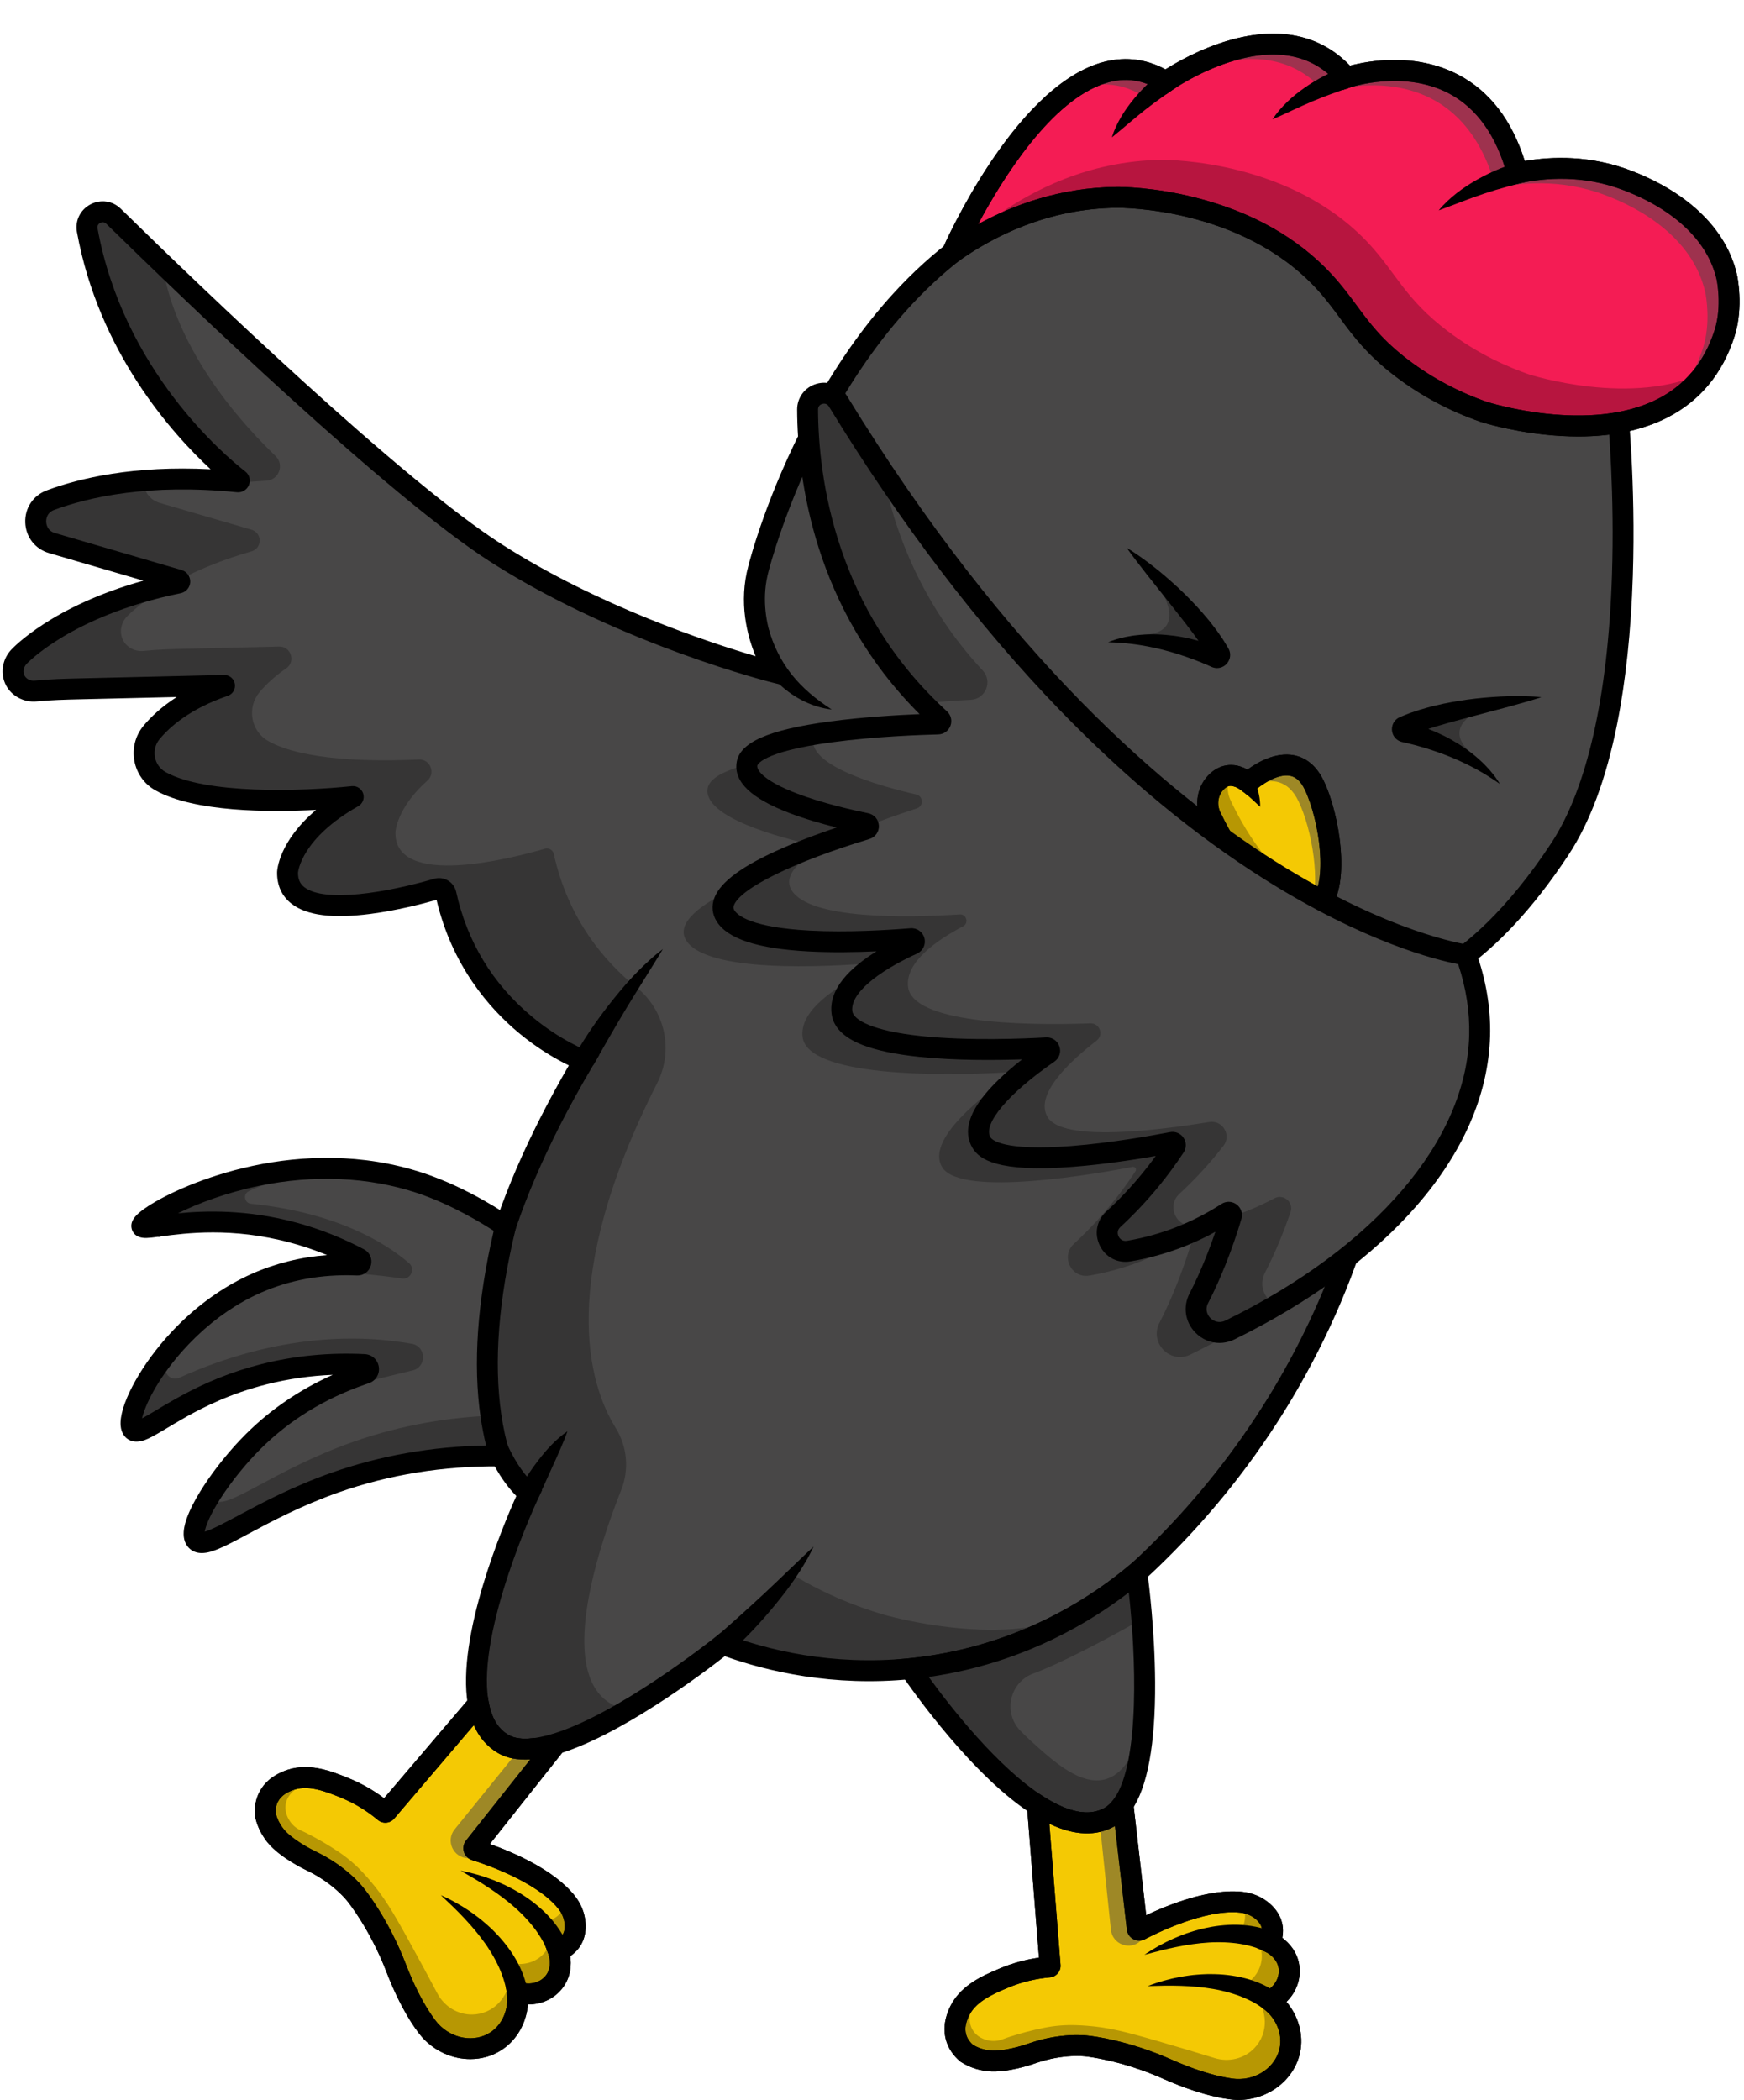
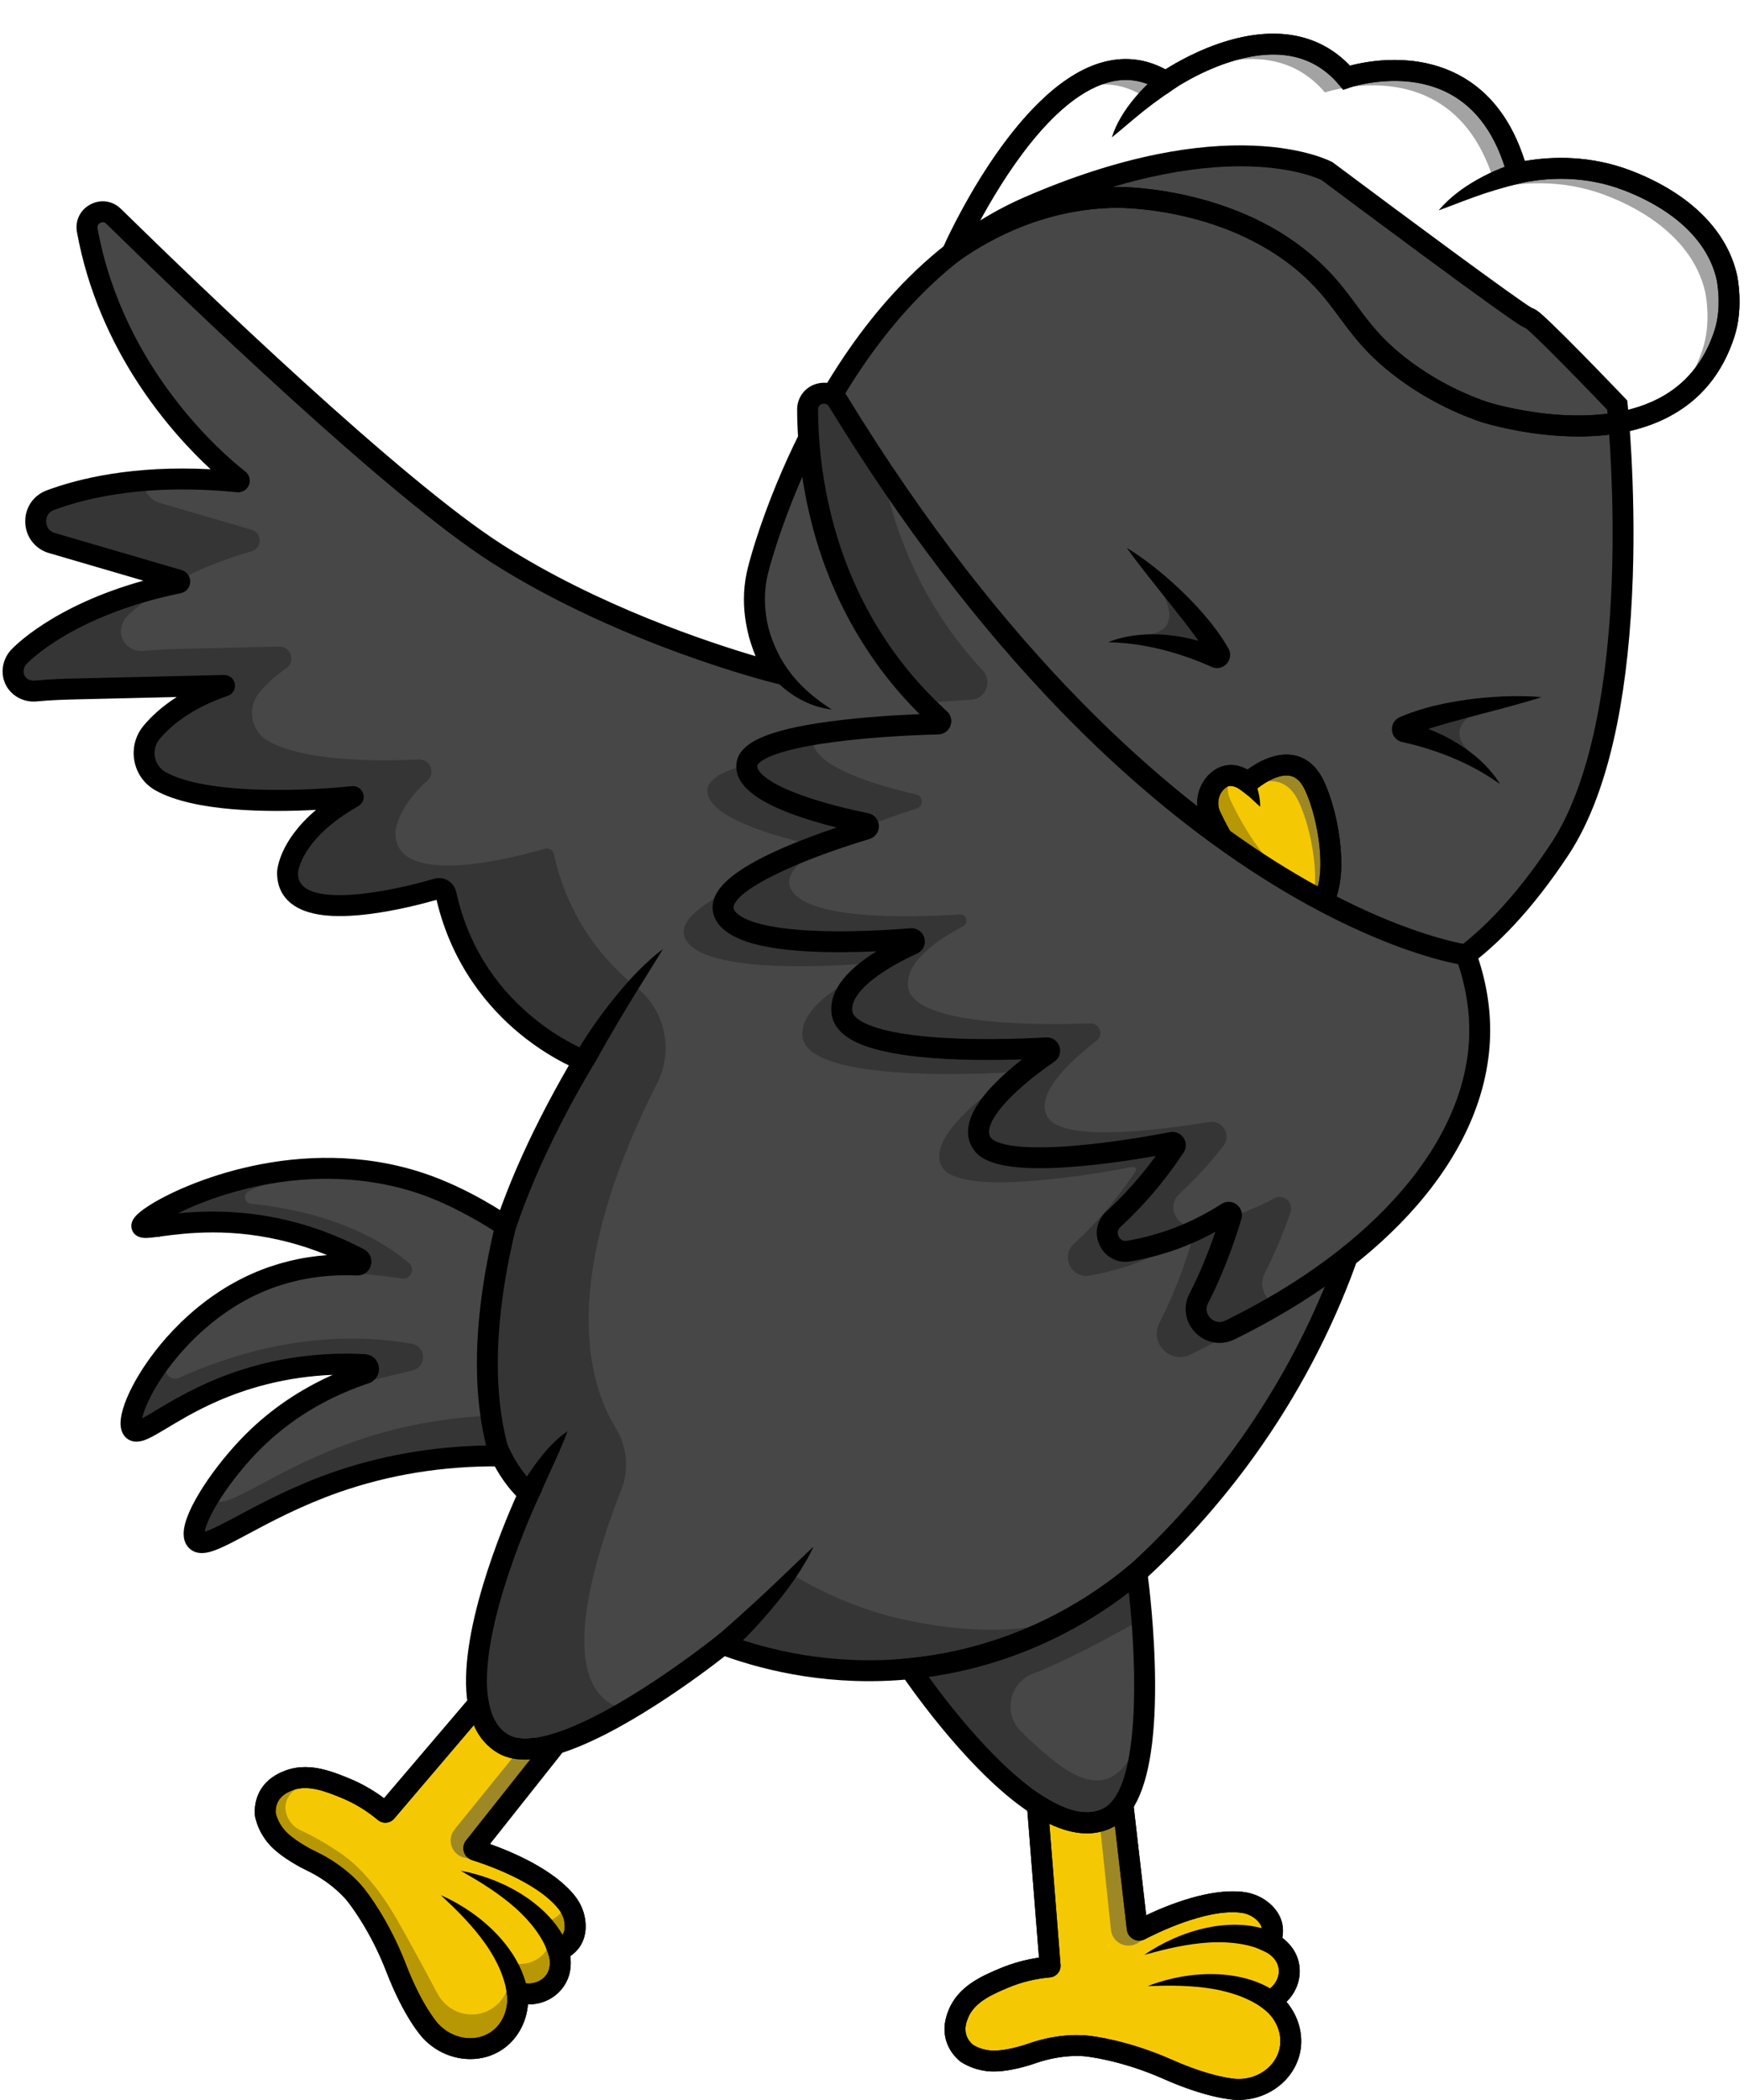
<svg xmlns="http://www.w3.org/2000/svg" fill="#000000" height="2511.3" preserveAspectRatio="xMidYMid meet" version="1" viewBox="958.2 724.6 2085.9 2511.3" width="2085.9" zoomAndPan="magnify">
  <g>
    <g id="change1_1">
      <path d="M976.6,1538.58c4.6,8.55,14.35,13.43,24.33,12.42c17.43-1.75,34.97-2.18,52.5-2.6 c57.67-1.36,115.35-2.72,173.02-4.09c0.38-0.01,0.46,0.52,0.1,0.64c-46.48,15.87-72.75,38.36-87.06,55.56 c-15.33,18.45-10.3,46.58,10.61,58.32c61.98,34.8,212.15,20.28,230.19,18.39c0.4-0.04,0.56,0.49,0.21,0.69 c-76.65,43.23-78.38,89.83-78.38,89.83c-1.4,68.06,141.39,30.75,178.77,19.83c4.72-1.38,9.64,1.51,10.7,6.32 c33.31,151.2,164.85,199.03,164.85,199.03c-231.61,391.85-65.56,517.73-65.56,517.73s-75.99,160.67-60.83,250.1 c0.08,0.46,0.15,0.91,0.24,1.37c3.89,21.43,13.14,38.63,30.12,48.33c9.52,5.44,21.66,6.91,35.48,5.43 c7.19-0.78,14.83-2.35,22.8-4.57c76.27-21.3,182.39-102.79,204.14-120.19c37.02,13.83,119.17,39.51,223.84,29.08 c14.38-1.43,29.19-3.54,44.35-6.46c113.83-21.91,190.87-78.14,226.6-108.26c1.15-0.97,2.24-1.91,3.3-2.81 c63.64-58.78,172.01-174.8,241.2-354.42c53.17-138.02,62.88-260.83,62.76-340.12c0,0,90.92-4.26,198.91-168.07 c107.99-163.81,68.65-530.98,68.65-530.98s-100.48-105.34-105.4-104s-241.66-175.8-241.66-175.8s-115.55-62.2-356.91,42.64 s-323.05,432.23-323.05,432.23c-18.41,67.43,20.63,124.88,20.63,124.88s-180.5-44.7-333.58-142.4 c-121.98-77.86-364.84-311.61-458.46-403.36c-13.02-12.77-34.76-1.22-31.49,16.71c31.86,174.65,157.11,279.48,181.3,298.31 c1.13,0.88,0.4,2.69-1.04,2.55c-105-10.52-178.24,4.81-224.29,21.88c-24.42,9.05-23.16,44.02,1.83,51.32l151.58,44.31 c1.78,0.52,1.67,3.08-0.15,3.45c-135.31,27.47-191.14,88.44-191.14,88.44C973.37,1518.18,971.8,1529.67,976.6,1538.58z" fill="#484747" />
    </g>
    <g id="change2_34">
      <path d="M1586.33,2828.92c-12.49,0-23.25-2.55-32.11-7.61c-19.13-10.93-31.31-30.06-36.2-56.85c-0.08-0.38-0.14-0.76-0.21-1.14 l-0.08-0.47c-13.79-81.34,42.36-214.25,58.01-249.15c-13.55-13.77-41.26-48.86-51.28-113.04c-7.56-48.39-3.55-103.77,11.91-164.61 c18.24-71.76,52.6-151.54,102.19-237.31c-13.64-6.58-35.99-18.98-60.05-39.02c-34.7-28.9-79.59-79.79-98.18-158.97 c-17.49,4.98-47.86,12.76-79.02,16.79c-45.23,5.85-76.05,1.93-94.2-11.97c-11.77-9.01-17.81-22.18-17.49-38.08l0.01-0.21 c0.07-1.78,1.96-36.43,46.62-74.13c-56.27,2.97-145.68,2.74-192.27-23.42c-13.15-7.38-22.28-20.18-25.04-35.11 c-2.78-15.04,1.2-30.38,10.93-42.09c8.39-10.09,21.11-22.45,39.74-34.36c-38.62,0.91-77.26,1.82-115.9,2.73 c-16.93,0.4-34.44,0.82-51.54,2.54c-14.98,1.52-29.69-6.09-36.59-18.93c-7.37-13.71-5.02-30.87,5.86-42.72 c2.14-2.33,48.97-52.34,158.28-82.75l-112.87-33c-16.65-4.86-27.81-19.22-28.43-36.57c-0.61-17.34,9.5-32.44,25.76-38.47 c39.48-14.64,104.16-29.96,195.92-25.19c-46.8-43.36-133.77-140.65-159.85-283.59c-2.49-13.64,3.82-26.66,16.08-33.16 c12.25-6.5,26.56-4.43,36.46,5.28c97.15,95.21,336.1,324.95,456.43,401.75c114.86,73.31,246.9,116.83,302.72,133.26 c-10.25-24.81-20.55-64.42-8.6-108.35c1.23-4.91,21.86-85.27,72.08-179.53c29.87-56.06,64.03-105.26,101.55-146.23 c47.2-51.55,99.87-90.17,156.54-114.79c55.87-24.27,109.75-41.66,160.13-51.69c40.58-8.08,79.05-11.44,114.33-9.97 c61.23,2.53,92.07,18.79,93.35,19.48l0.82,0.44l0.75,0.56c83.58,62.54,219.47,163.1,237.53,173.64c5.5,1.49,11.67,7.18,23.83,18.83 c9.04,8.66,21.24,20.79,36.27,36.07c25.51,25.94,50.74,52.38,50.99,52.64l2.93,3.07l0.45,4.22c0.1,0.93,9.89,93.95,6.23,205.8 c-2.15,65.87-8.47,125.38-18.77,176.89c-13.03,65.13-32.58,117.78-58.11,156.5c-88.97,134.95-167.73,165.08-196.89,171.78 c-1.08,114.99-22.45,227.31-63.56,334.03c-30.88,80.18-72.71,156.04-124.32,225.49c-35.71,48.06-76.11,93.02-120.07,133.62 l-0.37,0.33c-1.07,0.91-2.18,1.86-3.33,2.84c-46.51,39.2-124.54,90.25-232.33,111c-14.99,2.89-30.29,5.12-45.47,6.63 c-93.48,9.32-171.75-9.14-222.81-27.38c-26.66,20.84-127.43,96.97-203.05,118.09c-8.83,2.46-17.18,4.13-24.82,4.96 C1593.48,2828.72,1589.84,2828.92,1586.33,2828.92z M1542.38,2758.66l0.07,0.43c0.03,0.18,0.06,0.37,0.1,0.55l0.05,0.24 c3.54,19.51,11.4,32.5,24.03,39.71c6.69,3.82,16.09,5.12,27.95,3.86c6.26-0.68,13.25-2.08,20.76-4.18 c79.44-22.19,194.82-114.01,199.69-117.91l5.54-4.43l6.64,2.48c48.3,18.04,125.36,37.61,218.23,28.35 c14.43-1.44,28.98-3.56,43.23-6.3c102.49-19.73,176.7-68.28,220.91-105.54c1.04-0.88,2.06-1.76,3.06-2.6 c104.82-96.88,187.06-217.75,237.84-349.57c41.25-107.1,62.09-220.02,61.93-335.61l-0.02-12.16l11.88-0.34 c1.23-0.1,22.44-2.12,55.33-22.14c31.45-19.14,80.19-59.03,133.79-140.33c42.89-65.05,68.05-175.86,72.77-320.45 c3.16-96.77-3.87-179-5.69-198.13c-41.63-43.56-87.72-90.14-97.67-97.69c-3.65-1.26-7.87-4.13-14.53-8.65 c-6.67-4.53-16.19-11.23-28.3-19.92c-20.29-14.56-48.21-34.94-82.97-60.59c-55.17-40.7-110.48-82.04-118.15-87.78 c-4.56-2.17-32.54-14.46-84.06-16.27c-52.28-1.84-140.02,7.02-261.29,59.7c-121.19,52.64-200.5,164.63-245.7,249.31 c-49.41,92.57-70,173.68-70.2,174.49l-0.07,0.26c-16.6,60.8,18.57,114.05,18.93,114.58l18.11,26.91l-31.47-7.77 c-1.87-0.46-46.51-11.6-110.66-34.95c-59.22-21.55-146.61-57.97-226.65-109.05c-122.31-78.07-362.77-309.21-460.48-404.97 c-2.92-2.86-6.03-1.68-7.24-1.04c-1.21,0.64-3.93,2.56-3.2,6.59c31,169.9,152.61,271.96,176.68,290.69 c4.94,3.86,6.7,10.35,4.38,16.15c-2.33,5.82-8.08,9.31-14.32,8.7c-105.2-10.54-177,5.69-218.71,21.16 c-9.13,3.38-9.55,11.68-9.47,14.14c0.09,2.47,1.1,10.72,10.46,13.46l151.58,44.31c6.31,1.84,10.53,7.73,10.25,14.31 c-0.28,6.58-4.99,12.09-11.45,13.39c-67.44,13.69-114,35.99-141.18,52.28c-29.42,17.63-43.1,32.23-43.23,32.37 c-3.62,3.94-4.54,9.68-2.25,13.95l0,0c2.17,4.04,7.02,6.41,12.06,5.9c18.05-1.81,36.05-2.24,53.46-2.66 c57.67-1.36,115.35-2.72,173.02-4.09c6.39-0.07,11.81,4.33,12.92,10.55c1.12,6.23-2.4,12.27-8.36,14.38l-0.12,0.04 c-44.41,15.17-68.82,36.5-81.49,51.72c-4.97,5.98-7,13.84-5.58,21.56c1.41,7.61,6.04,14.12,12.7,17.86 c47.67,26.77,162.46,23.19,222.77,16.86l0.13-0.01c6.02-0.58,11.69,3.21,13.49,8.98c1.8,5.78-0.73,12.11-6.01,15.06 c-67.63,38.14-71.86,77.85-71.98,79.34c-0.13,7.86,2.32,13.44,7.69,17.55c24.54,18.79,98.87,6.28,155.07-10.15 c5.57-1.63,11.62-0.86,16.61,2.09c4.98,2.95,8.55,7.88,9.8,13.53c13.13,59.6,43.4,109.62,89.96,148.68 c35.02,29.38,66.66,41.19,66.98,41.31l14.09,5.18l-7.62,12.93c-116.71,197.46-128.82,323.76-118.43,394.93 c11.05,75.68,49.34,106.23,49.73,106.53l8.09,6.13l-4.4,9.13C1601.44,2517.56,1528.05,2674.16,1542.38,2758.66L1542.38,2758.66z M1374.36,1667.03c-0.03,0.02-0.05,0.03-0.08,0.05C1374.31,1667.06,1374.33,1667.04,1374.36,1667.03z M1169.31,1409.55 c-0.01,0-0.02,0-0.03,0.01C1169.29,1409.55,1169.31,1409.55,1169.31,1409.55z M2783.82,1093.01c-0.01,0-0.02,0.01-0.03,0.01 C2783.8,1093.01,2783.81,1093.01,2783.82,1093.01z" />
    </g>
  </g>
  <g opacity="0.25">
    <g id="change2_30">
      <path d="M1149.39,1326.06l109.69,32.06c12.96,3.79,12.88,22.15-0.11,25.86c-35.83,10.22-64.58,22.58-86.91,34.42 c-0.04-0.01-0.06-0.04-0.1-0.05l-151.57-44.31c-25-7.31-26.25-42.27-1.83-51.33c27.27-10.11,64.08-19.61,111.38-23.48 C1129.61,1310.63,1136.19,1322.2,1149.39,1326.06z" />
    </g>
    <g id="change2_20">
      <path d="M1905.27,2607.26c42.79,25.84,81.92,40.22,110.6,48.51c0,0,83.09,24.04,159.82,16.45c7.64-0.76,15.58-1.8,15.58-1.8 c9.43-1.24,19.03-2.79,28.77-4.66c4.32-0.83,8.58-1.72,12.8-2.65c-37.83,20.41-85.28,39.75-141.81,50.63 c-9.74,1.88-19.34,3.42-28.77,4.66c0,0-7.77,1.02-15.58,1.8c-16.26,1.62-104.38-7.38-223.84-29.08 c9.31-8.15,18.76-16.81,28.28-26.01C1871.43,2645.51,1889.4,2626.03,1905.27,2607.26z" />
    </g>
    <g id="change2_27">
      <path d="M980.66,1510.24c0,0,53.18-58.06,181.47-86.38c-36.2,20.65-52.46,38.4-52.46,38.4c-7.29,7.94-8.86,19.43-4.06,28.35 c4.6,8.55,14.34,13.43,24.33,12.42c17.44-1.76,34.98-2.19,52.5-2.6c36.53-0.86,73.06-1.72,109.6-2.59 c14.18-0.33,20.2,18.04,8.49,26.05c-14.46,9.88-24.77,19.95-32.02,28.66c-15.33,18.45-10.3,46.57,10.61,58.32 c42.27,23.73,125.57,24.53,179.99,22.03c13.54-0.62,20.48,16.13,10.35,25.15c-37.26,33.16-38.33,61.73-38.33,61.73 c-1.41,68.06,141.41,30.75,178.77,19.83c4.72-1.38,9.63,1.51,10.69,6.31c17.25,78.3,60.84,128.87,98.86,159.44 c34.29,27.57,44.7,75.25,24.8,114.49c-119.96,236.52-81.88,360.4-49.69,412.37c13.82,22.31,16.34,49.8,6.68,74.2 c-21.41,54.07-52.36,146.29-42.18,206.37c3.75,22.06,13.03,39.79,30.37,49.7c6.26,3.58,13.67,5.44,21.94,5.87 c-31.06,18.43-63.98,34.97-92.67,42.98c-23.3,6.51-43.82,7.4-58.28-0.87c-17.34-9.91-26.62-27.63-30.37-49.7 c-15.17-89.44,60.83-250.1,60.83-250.1s-166.05-125.88,65.56-517.73c0,0-131.54-47.83-164.86-199.04 c-1.06-4.8-5.97-7.69-10.69-6.31c-37.36,10.92-180.18,48.24-178.77-19.83c0,0,1.73-46.6,78.38-89.83c0.35-0.2,0.19-0.73-0.21-0.69 c-18.02,1.89-168.21,16.42-230.19-18.38c-20.92-11.74-25.95-39.87-10.61-58.32c14.3-17.2,40.58-39.69,87.06-55.57 c0.36-0.12,0.27-0.64-0.11-0.64c-57.67,1.36-115.35,2.72-173.02,4.08c-17.52,0.41-35.06,0.84-52.5,2.6 c-9.98,1.01-19.73-3.87-24.33-12.42C971.8,1529.67,973.37,1518.18,980.66,1510.24z" />
    </g>
  </g>
  <g>
    <g id="change1_4">
      <path d="M2046.68,2720.21c13.56,19.81,84.25,120.16,153.55,163.94c30.25,19.11,60.23,27.44,85.09,13.58 c6.13-3.42,11.43-8.6,15.98-15.19c41.67-60.26,21.73-238.65,17.42-271.14c-0.35-1.99-0.7-3.96-1.08-5.91 c-35.73,30.12-112.77,86.35-226.6,108.26C2075.87,2716.66,2061.06,2718.77,2046.68,2720.21z" fill="#484747" />
    </g>
    <g id="change2_8">
      <path d="M2258.23,2917.15c-19.39,0-41.02-7.49-64.68-22.44c-71.37-45.09-143.46-147.4-157.18-167.45l-11.92-17.41l20.99-2.09 c14.43-1.44,28.98-3.56,43.23-6.3c102.49-19.73,176.7-68.28,220.91-105.54l16.3-13.74l4.03,20.93c0.39,2.02,0.76,4.06,1.12,6.12 l0.08,0.51c0.85,6.38,8.29,64.18,8.64,126.73c0.41,74-9.06,125.53-28.17,153.16c-5.78,8.36-12.56,14.76-20.18,19 C2281.23,2914.32,2270.16,2917.15,2258.23,2917.15z M2068.98,2730.1c25.76,35.52,82.6,108.53,137.93,143.48 c29.88,18.88,54.22,23.33,72.32,13.23c4.24-2.36,8.2-6.19,11.79-11.38c30.9-44.69,25.6-172.52,17.27-246.37 c-47.54,36.57-119.58,78.61-214.89,96.96C2085.33,2727.57,2077.16,2728.93,2068.98,2730.1z" />
    </g>
  </g>
  <g id="change2_26" opacity="0.25">
    <path d="M2091.03,2713.74c113.83-21.91,190.87-78.14,226.6-108.26c0.38,1.95,0.73,3.92,1.08,5.91c1.11,8.36,3.25,26.41,5.12,49.6 c-28.02,16.07-51.85,28.57-69.46,37.48c-37.52,18.98-53.3,24.94-59.27,27.14c-0.23,0.09-0.47,0.17-0.7,0.26 c-28.56,10.44-36.91,46.78-15.72,68.58c4.64,4.77,9.02,8.96,13.01,12.59c26.29,23.89,60.22,54.73,90.3,44.9 c12.42-4.06,20.56-13.88,25.56-21.81c0.56,6.88,3.57,50.31-22.23,67.6c-24.33,16.3-60.68,1.83-85.09-13.58 c-69.29-43.78-139.98-144.13-153.55-163.94C2061.06,2718.77,2075.87,2716.66,2091.03,2713.74z" />
  </g>
  <g>
    <g id="change3_3">
      <path d="M2451.05,1660.4c0,0,53.93-48.95,78.94,3.05s36.65,173.46-27.58,148.01c-48.09-19.06-82.1-80.8-96.15-110.63 c-6.7-14.23-3.8-31.35,7.78-42C2422.41,1651.13,2434.55,1647.69,2451.05,1660.4z" fill="#f4c904" />
    </g>
    <g id="change2_1">
      <path d="M2518.34,1827.39c-5.92,0-12.74-1.22-20.54-4.31c-51.09-20.25-86.37-81.95-102.85-116.92 c-9.19-19.51-4.92-42.23,10.62-56.53c6.35-5.84,22.48-16.83,44.71-4.66c11.4-8.37,33.47-21.44,55.71-17.1 c10.45,2.04,25.04,8.93,35.25,30.16c10.28,21.37,18.11,52.61,20.45,81.52c2,24.77,0.89,58.07-15.82,76.01 C2541.15,1820.65,2532.25,1827.39,2518.34,1827.39z M2430.28,1664.46c-3.88,0-6.2,2.13-7.77,3.58c-7.34,6.75-9.37,18.05-4.93,27.47 c12,25.47,44.74,86.61,89.45,104.33c14.13,5.6,18.81,0.58,20.57-1.31c7.95-8.54,11.39-29.83,9.2-56.95 c-2.08-25.67-9.17-54.2-18.06-72.7c-4.65-9.67-10.36-15.05-17.47-16.45c-15.25-3.01-35.36,11.43-41.83,17.25l-7.74,6.97l-8.27-6.34 C2437.69,1665.89,2433.46,1664.46,2430.28,1664.46z" />
    </g>
  </g>
  <g id="change1_7" opacity="0.5">
    <path d="M2460.63,1653.04c0.46,2.94,0.91,5.88,1.37,8.81c16.69-5.88,36.63-5.31,49.23,20.9 c16.46,34.24,27.13,98.57,14.17,131.28c37.65-10.28,26.04-105.96,4.59-150.57C2511.52,1625.05,2477.27,1641.7,2460.63,1653.04z" fill="#484747" />
  </g>
  <g id="change2_40">
    <path d="M2518.34,1827.39c-5.92,0-12.74-1.22-20.54-4.31c-51.09-20.25-86.37-81.95-102.85-116.92 c-9.19-19.51-4.92-42.23,10.62-56.53c6.35-5.84,22.48-16.83,44.71-4.66c11.4-8.37,33.47-21.44,55.71-17.1 c10.45,2.04,25.04,8.93,35.25,30.16c10.28,21.37,18.11,52.61,20.45,81.52c2,24.77,0.89,58.07-15.82,76.01 C2541.15,1820.65,2532.25,1827.39,2518.34,1827.39z M2430.28,1664.46c-3.88,0-6.2,2.13-7.77,3.58c-7.34,6.75-9.37,18.05-4.93,27.47 c12,25.47,44.74,86.61,89.45,104.33c14.13,5.6,18.81,0.58,20.57-1.31c7.95-8.54,11.39-29.83,9.2-56.95 c-2.08-25.67-9.17-54.2-18.06-72.7c-4.65-9.67-10.36-15.05-17.47-16.45c-15.25-3.01-35.36,11.43-41.83,17.25l-7.74,6.97l-8.27-6.34 C2437.69,1665.89,2433.46,1664.46,2430.28,1664.46z" />
  </g>
  <g id="change2_9" opacity="0.25">
    <path d="M2420.19,1655.07c3-2.76,6.48-4.96,10.47-6.08c-5.29,9.94-5.64,22.15-0.64,32.75c14.05,29.82,48.06,91.56,96.15,110.63 c8.81,3.49,16.19,4.21,22.3,2.73c-7.16,14.16-19.82,20.57-39.91,12.6c-48.09-19.06-82.1-80.8-96.15-110.63 C2405.71,1682.84,2408.62,1665.72,2420.19,1655.07z" />
  </g>
  <g id="change2_36">
    <path d="M2434.94,1639.87c3.01,0.47,5.98,1.47,8.75,2.84c0.69,0.35,1.38,0.7,2.05,1.11c0.67,0.4,1.28,0.78,2.07,1.31 c1.57,1.07,2.89,2.23,3.97,3.35c2.2,2.27,3.72,4.51,5.04,6.75c1.33,2.24,2.35,4.48,3.27,6.73c1.79,4.5,3.11,8.96,4,13.57 c0.9,4.58,1.44,9.22,1.33,13.95c-3.52-3.16-6.74-6.27-9.97-9.22c-3.24-2.93-6.41-5.82-9.52-8.38c-1.56-1.26-3.09-2.48-4.57-3.51 c-1.47-1.02-2.9-1.93-4.03-2.39c-0.57-0.24-1-0.35-1.29-0.35c-0.15,0-0.49-0.12-0.79-0.18l-0.9-0.22c-1.2-0.28-2.39-0.46-3.62-0.71 L2434.94,1639.87z" />
  </g>
  <g>
    <g id="change1_5">
      <path d="M2711.62,1866.61c0,0-377.08-50.32-751.35-662.42c-10.3-16.84-36.24-9.46-36.14,10.28 c0.43,87.14,22.31,246.15,158.26,370.05c2.26,2.06,0.87,5.83-2.19,5.9c-41.93,1.07-223.45,8-228.65,48.25 c-4.83,37.34,103.55,62.83,142.63,70.78c3.46,0.7,3.68,5.56,0.31,6.58c-46.26,13.94-194.29,62.37-168.54,103.83 c24.42,39.32,166.84,31.82,222.26,27.31c3.8-0.31,5.14,4.9,1.68,6.48c-31.84,14.48-89.32,45.85-84.66,81.92 c6.1,47.14,162.4,46.92,244.84,42.19c3.44-0.2,4.95,4.24,2.12,6.19c-28,19.26-100.9,73.9-79.84,107.5 c22.9,36.53,189.28,6.76,227.57-0.64c2.96-0.57,5.13,2.69,3.48,5.21c-8.41,12.8-18.07,26.13-29.15,39.65 c-14.66,17.88-29.72,33.54-44.51,47.2c-16.1,14.86-3.03,41.58,18.57,37.93c0.45-0.08,0.9-0.15,1.35-0.23 c51.23-8.89,90.59-29.13,116.24-45.61c2.65-1.7,5.99,0.78,5.1,3.8c-5.14,17.51-18.23,58.44-38.94,98.52 c-12.38,23.96,13.03,49.75,37.25,37.89c177.74-87.03,295-215.91,298.65-351.97C2728.68,1935.52,2724.85,1903.09,2711.62,1866.61z" fill="#484747" />
    </g>
    <g id="change2_28">
      <path d="M2416.72,2330.62c-10.56,0-20.86-4.22-28.77-12.3c-12.4-12.67-15.16-31.04-7.02-46.8c13.77-26.66,24.15-53.92,30.87-73.7 c-31.5,17.21-65.04,28.97-100.03,35.04l-1.39,0.24c-15.42,2.61-29.83-4.78-36.72-18.81c-6.9-14.06-3.93-30,7.58-40.63 c15.46-14.27,30.04-29.73,43.33-45.94c5.5-6.71,10.83-13.62,15.97-20.68c-25.16,4.39-62.66,10.17-99.23,12.99 c-90.44,6.98-111.56-9.2-119.57-21.98c-12.46-19.88-4.72-44.89,23.02-74.33c11.09-11.77,24.12-22.93,35.91-32.17 c-33.04,1.09-80.58,1.4-122.96-3.04c-28.43-2.97-51.24-7.75-67.79-14.18c-22.56-8.78-35.04-21.29-37.1-37.19 c-3.86-29.84,22.17-55.31,53.8-74.85c-24.74,1.11-54.04,1.63-81.86,0.12c-60.66-3.29-96.46-15.06-109.45-35.98 c-5.4-8.7-6.33-18.4-2.69-28.05c7.31-19.36,34.13-38.9,81.99-59.73c21.89-9.53,44.95-17.91,64.27-24.41 c-17.79-4.46-38.3-10.34-56.98-17.51c-45.19-17.33-65.72-36.85-62.77-59.69c3.15-24.37,37.47-39.67,111.28-49.6 c38.92-5.24,80.33-7.68,107.68-8.81c-126.06-125.44-146.07-280.74-146.48-364.12c-0.07-14.53,9.28-26.97,23.26-30.94 c13.98-3.97,28.47,1.69,36.05,14.08c192.08,314.14,384.47,476.13,512.04,556.7c137.16,86.63,229.39,99.73,230.3,99.85l7.51,1 l2.58,7.13c12.21,33.69,17.95,67.72,17.06,101.16c-0.94,35-9.1,70.27-24.25,104.84c-14.6,33.29-35.73,66.05-62.83,97.37 c-52.64,60.86-128.21,116.41-218.56,160.65C2428.95,2329.23,2422.79,2330.62,2416.72,2330.62z M2427.73,2161.86 c3.34,0,6.67,1.07,9.51,3.2c5.37,4.01,7.61,10.76,5.73,17.2c-4.83,16.46-18.37,59.21-39.83,100.74 c-4.74,9.18,0.85,15.98,2.67,17.84c3.8,3.88,10.52,6.73,17.97,3.08c179.25-87.77,288.28-215.28,291.65-341.08 c0.75-28.05-3.69-56.66-13.2-85.15c-25.62-4.94-112.09-26.05-232.62-102.18c-82.73-52.26-164.5-119.84-243.04-200.89 c-97.94-101.07-191.13-223.51-276.98-363.91c-2.5-4.09-6.34-3.51-7.88-3.08c-1.54,0.44-5.12,1.97-5.09,6.77 c0.41,82.66,20.98,239.47,154.18,360.87c4.83,4.4,6.47,11.19,4.19,17.31c-2.28,6.11-7.96,10.16-14.48,10.33 c-21.3,0.54-76.28,2.53-126.75,9.32c-86.72,11.67-89.8,27.87-89.82,28.03c-0.86,6.65,10.91,19.32,46.93,33.14 c30.61,11.74,66.89,19.94,85.8,23.79c7.15,1.45,12.38,7.56,12.71,14.85c0.34,7.29-4.31,13.84-11.29,15.95 c-89.19,26.89-154.33,58.73-162.07,79.24c-0.88,2.34-0.74,3.97,0.54,6.03c3.74,6.02,19.94,20.42,89.56,24.2 c45.48,2.47,95.37-0.67,121.07-2.76c7.71-0.62,14.73,4.35,16.67,11.85c1.95,7.5-1.76,15.26-8.81,18.47 c-15.07,6.85-36.56,17.83-53.4,31.26c-11.95,9.53-25.83,23.8-24.03,37.67c1.34,10.32,23.76,23.55,82.7,29.72 c56.53,5.91,123.05,3.09,149.03,1.6c7.2-0.4,13.61,3.9,15.95,10.72c2.34,6.83-0.08,14.16-6.03,18.25 c-54.76,37.67-86.15,74.91-76.34,90.56c1.78,2.83,14.77,16.64,96.46,10.33c48.43-3.74,98.75-12.85,118.14-16.6 c6.29-1.21,12.66,1.44,16.22,6.76c3.57,5.33,3.6,12.23,0.08,17.59c-9.23,14.05-19.3,27.75-29.93,40.71 c-14.02,17.1-29.4,33.41-45.7,48.46c-4.86,4.49-2.83,9.74-2.1,11.24c0.73,1.49,3.62,6.28,10.11,5.18l1.29-0.22 c39.51-6.86,77.06-21.6,111.62-43.81C2421.77,2162.71,2424.76,2161.86,2427.73,2161.86z" />
    </g>
  </g>
  <g opacity="0.25">
    <g id="change2_2">
      <path d="M2119.46,1561.49c-16.74,0.89-36.4,2.22-56.59,4.2c-118.55-120.79-138.34-268.44-138.74-351.23 c-0.1-19.74,25.84-27.12,36.14-10.28c17.76,29.05,35.53,56.83,53.27,83.4c14.51,73.92,47.75,161.39,120.1,238.91 C2145.69,1539.42,2137.1,1560.55,2119.46,1561.49z" />
    </g>
    <g id="change2_10">
      <path d="M2383.61,2208.96c16.23-5.24,30.77-11.42,43.55-17.78c1.42-4.45,2.61-8.34,3.55-11.53c19.77-6.39,37.05-14.16,51.66-21.96 c10.98-5.86,23.44,4.77,19.38,16.53c-6.93,20.1-17.17,46.49-30.62,72.53c-8.22,15.91,0.22,32.61,13.91,38.57 c-16.29,9.51-33.24,18.64-50.78,27.36c1.18,0.73,2.41,1.39,3.69,1.94c-17.9,10.45-36.6,20.45-56.01,29.95 c-24.2,11.84-49.35-14.09-36.99-38.02C2365.31,2267.15,2378.3,2226.94,2383.61,2208.96z" />
    </g>
    <g id="change2_23">
      <path d="M1778.85,1849.16c24.42,39.32,166.86,31.82,222.27,27.3c1.74-0.14,2.95,0.87,3.44,2.17c-4.4,3.01-8.68,6.18-12.69,9.49 c-32.44,16.03-77.91,44.5-73.73,76.74c6.1,47.14,162.4,46.92,244.84,42.19c3.43-0.2,4.95,4.24,2.12,6.19 c-28,19.26-100.9,73.9-79.84,107.5c22.9,36.53,189.31,6.76,227.57-0.64c2.95-0.57,5.13,2.69,3.47,5.2 c-8.41,12.8-18.07,26.13-29.15,39.66c-14.67,17.89-29.73,33.55-44.53,47.21c-16.11,14.87-3.11,41.58,18.51,37.92 c0.47-0.08,0.95-0.16,1.43-0.24c39.8-6.91,72.43-20.66,97.03-34.18c-5.81,1.37-11.79,2.61-17.94,3.67 c-0.48,0.08-0.95,0.16-1.43,0.24c-5.43,0.92-10.32-0.08-14.34-2.33c32.51-7.47,59.63-19.26,80.81-30.9 c-5.81,1.37-11.79,2.61-17.94,3.67c-0.48,0.08-0.95,0.16-1.43,0.24c-21.62,3.66-34.62-23.05-18.51-37.92 c14.8-13.67,29.86-29.32,44.53-47.21c2.81-3.43,5.53-6.85,8.17-10.25c9.89-12.78-1.08-31.08-17.04-28.46 c-62.64,10.27-174.54,23.96-193.02-5.51c-16.78-26.76,26.07-66.87,58.35-91.82c8.85-6.84,3.71-21.02-7.47-20.62 c-85.47,3.05-212.5-1.03-217.99-43.44c-3.84-29.67,34.37-56.16,65.77-72.68c7.19-3.78,4.13-14.69-3.98-14.18 c-64.15,4.06-179.35,6.16-201.08-28.84c-6.68-10.76-1.65-21.99,10.26-32.97c1.91-0.92,3.84-1.83,5.79-2.73 c-1.43,0.47-2.9,0.96-4.38,1.46c6.73-5.92,15.41-11.76,25.29-17.4c1.8,0.38,3.5,0.73,5.09,1.05c1.51,0.31,2.4,1.41,2.65,2.63 c9.17-6.67,19.81-13.66,31.95-20.41c10.44-5.81,20.41-10.57,29.63-14.49c15.81-5.93,30.94-11.07,43.47-15.1 c8.33-2.68,7.84-14.64-0.68-16.61c-47.11-10.88-127.63-34.32-123.46-66.61c0.24-1.86,0.86-3.65,1.82-5.36 c-43,7.16-78.65,18.36-80.91,35.87c-0.02,0.15-0.02,0.3-0.04,0.46c-26.51,6.91-45.43,16.25-47.06,28.85 c-4.38,33.88,84.46,58.01,130.15,68.13c-36.81,13.69-77.83,31.85-98.38,50.78C1796.6,1805.92,1765.97,1828.41,1778.85,1849.16z M2050.75,1847.98c-11.25,0.63-23.72,1.17-36.77,1.46c13.21-0.69,24.96-1.53,34.25-2.29 C2049.27,1847.07,2050.12,1847.42,2050.75,1847.98z M2210.07,1977.74c0.48-0.03,0.91,0.04,1.31,0.17c-3.19,0.1-6.44,0.2-9.73,0.28 C2204.53,1978.05,2207.34,1977.9,2210.07,1977.74z M2234.02,2108.04c51.13-3.45,105.94-13.39,125.9-17.24 c2.87-0.55,4.99,2.5,3.6,4.98c-1.94-0.35-4-0.39-6.16-0.03C2323.19,2101.34,2274.35,2107.96,2234.02,2108.04z" />
    </g>
  </g>
  <g>
    <g id="change3_1">
      <path d="M2102.07,3162.21c2.98,9.32,9.08,15.17,12.41,17.92c3.07,1.92,7.6,4.4,13.45,6.32c0,0,6.44,2.12,13.39,2.79 c21.18,2.03,51.33-8.99,51.33-8.99c37.65-13.13,66.32-8.68,66.32-8.68s42.83,4.22,95.49,27.62c52.66,23.4,81.96,24.16,81.96,24.16 c31.53,1.55,58.69-19.15,64.5-46.64c4.57-21.69-4.71-44.98-23.56-59.54c15.83-7.75,24.85-24.27,22.52-40.4 c-2.88-19.79-21.34-28.58-22.66-29.19c7.31-17.74-0.19-29.78-8.6-37.09c-7.15-6.22-16.16-9.91-25.58-10.96 c-45.18-5.05-106.93,25.62-121.24,33.14c-1.47,0.77-3.25-0.17-3.44-1.83l-17.05-148.3c-4.56,6.6-9.85,11.78-15.98,15.19 c-24.86,13.86-54.84,5.52-85.09-13.58l-1.1,1.3l15.06,190.01c0.06,0.75-0.51,1.41-1.26,1.48c-23.89,2.13-42.21,8.33-53.98,13.29 c-19.39,8.16-44.95,18.94-54.61,43.09C2102.46,3138,2097.94,3149.31,2102.07,3162.21z" fill="#f4c904" />
    </g>
    <g id="change2_35">
      <path d="M2439.67,3235.93c-1.25,0-2.51-0.03-3.77-0.09c-3-0.11-33.84-1.82-86.51-25.23c-49.98-22.2-91.25-26.56-91.66-26.6 l-0.68-0.09c-0.21-0.03-26.35-3.68-60.21,8.1c-2.34,0.85-33.41,11.88-56.72,9.66c-8.11-0.77-15.32-3.1-16.11-3.36 c-5.64-1.86-11.09-4.41-16.17-7.6l-0.69-0.43l-0.63-0.52c-7.79-6.43-13.45-14.65-16.36-23.75l0,0 c-5.49-17.17,0.36-31.82,2.56-37.33c11.61-29.04,40.37-41.15,61.37-49.99c14.82-6.25,30.51-10.58,46.78-12.94l-14.62-184.47 l11.47-13.5l9.17,5.8c29.88,18.88,54.22,23.33,72.32,13.23c4.24-2.36,8.2-6.19,11.79-11.38l18.9-27.37l19.2,166.99 c26.17-12.41,75.67-32.37,115.3-27.95c12.26,1.36,23.47,6.18,32.4,13.95c12.89,11.2,18.06,25.48,15.08,40.98 c7.84,5.93,17.97,16.54,20.35,32.93c2.35,16.26-3.61,32.32-15.38,43.65c14.44,17.07,20.74,39.52,16.29,60.67 C2506.21,3212.14,2475.01,3235.93,2439.67,3235.93z M2260.5,3159.16c4.32,0.46,46.88,5.43,99.04,28.6 c49.16,21.85,76.99,23.08,77.27,23.09l0.23,0.01c24.79,1.22,46.97-14.58,51.65-36.74c3.57-16.93-3.88-35.41-18.97-47.07 l-15.91-12.29l18.05-8.83c10.78-5.27,17.21-16.53,15.64-27.38c-1.92-13.21-15.38-19.57-15.52-19.63l-10.89-5.02l4.56-11.09 c3.85-9.34,2.23-16.4-5.24-22.89c-5.08-4.42-11.57-7.17-18.76-7.97c-42.02-4.7-102.38,25.65-114.05,31.78 c-4.34,2.28-9.51,2.27-13.85-0.02c-4.33-2.29-7.26-6.57-7.82-11.44l-14.23-123.79c-0.1,0.06-0.2,0.11-0.29,0.17 c-22,12.27-48.22,11.25-78.14-2.98l13.38,168.8c0.6,7.56-5.06,14.25-12.62,14.91c-17.59,1.57-34.5,5.73-50.23,12.36 c-17.88,7.53-40.13,16.89-47.85,36.21c-1.54,3.85-4.73,11.84-1.97,20.46l0,0c1.7,5.33,5.1,9.17,7.86,11.57 c3.17,1.91,6.52,3.46,10,4.6c0.04,0.01,5.29,1.7,10.68,2.22c15.07,1.45,38.21-5.49,45.86-8.29l0.17-0.06 C2226.75,3155.12,2256.61,3158.62,2260.5,3159.16z M2211.81,3064.48c-0.01,0-0.02,0-0.02,0 C2211.8,3064.48,2211.81,3064.48,2211.81,3064.48z" />
    </g>
  </g>
  <g id="change1_2" opacity="0.5">
    <path d="M2273.31,2902.64l13.6,129.85c1.82,17.38,22.74,25.17,35.49,13.22l4.73-4.43l-9.6-18.05l-18.8-140.44 L2273.31,2902.64z" fill="#484747" />
  </g>
  <g id="change2_31">
    <path d="M2439.67,3235.93c-1.25,0-2.51-0.03-3.77-0.09c-3-0.11-33.84-1.82-86.51-25.23c-49.98-22.2-91.25-26.56-91.66-26.6 l-0.68-0.09c-0.21-0.03-26.35-3.68-60.21,8.1c-2.34,0.85-33.41,11.88-56.72,9.66c-8.11-0.77-15.32-3.1-16.11-3.36 c-5.64-1.86-11.09-4.41-16.17-7.6l-0.69-0.43l-0.63-0.52c-7.79-6.43-13.45-14.65-16.36-23.75l0,0 c-5.49-17.17,0.36-31.82,2.56-37.33c11.61-29.04,40.37-41.15,61.37-49.99c14.82-6.25,30.51-10.58,46.78-12.94l-14.62-184.47 l11.47-13.5l9.17,5.8c29.88,18.88,54.22,23.33,72.32,13.23c4.24-2.36,8.2-6.19,11.79-11.38l18.9-27.37l19.2,166.99 c26.17-12.41,75.67-32.37,115.3-27.95c12.26,1.36,23.47,6.18,32.4,13.95c12.89,11.2,18.06,25.48,15.08,40.98 c7.84,5.93,17.97,16.54,20.35,32.93c2.35,16.26-3.61,32.32-15.38,43.65c14.44,17.07,20.74,39.52,16.29,60.67 C2506.21,3212.14,2475.01,3235.93,2439.67,3235.93z M2260.5,3159.16c4.32,0.46,46.88,5.43,99.04,28.6 c49.16,21.85,76.99,23.08,77.27,23.09l0.23,0.01c24.79,1.22,46.97-14.58,51.65-36.74c3.57-16.93-3.88-35.41-18.97-47.07 l-15.91-12.29l18.05-8.83c10.78-5.27,17.21-16.53,15.64-27.38c-1.92-13.21-15.38-19.57-15.52-19.63l-10.89-5.02l4.56-11.09 c3.85-9.34,2.23-16.4-5.24-22.89c-5.08-4.42-11.57-7.17-18.76-7.97c-42.02-4.7-102.38,25.65-114.05,31.78 c-4.34,2.28-9.51,2.27-13.85-0.02c-4.33-2.29-7.26-6.57-7.82-11.44l-14.23-123.79c-0.1,0.06-0.2,0.11-0.29,0.17 c-22,12.27-48.22,11.25-78.14-2.98l13.38,168.8c0.6,7.56-5.06,14.25-12.62,14.91c-17.59,1.57-34.5,5.73-50.23,12.36 c-17.88,7.53-40.13,16.89-47.85,36.21c-1.54,3.85-4.73,11.84-1.97,20.46l0,0c1.7,5.33,5.1,9.17,7.86,11.57 c3.17,1.91,6.52,3.46,10,4.6c0.04,0.01,5.29,1.7,10.68,2.22c15.07,1.45,38.21-5.49,45.86-8.29l0.17-0.06 C2226.75,3155.12,2256.61,3158.62,2260.5,3159.16z M2211.81,3064.48c-0.01,0-0.02,0-0.02,0 C2211.8,3064.48,2211.81,3064.48,2211.81,3064.48z" />
  </g>
  <g opacity="0.25">
    <g id="change2_18">
-       <path d="M2121.22,3151.7c5.44,9.66,15.23,12.12,17.92,12.8c8.28,2.09,15.32,0.11,18.94-1.3c2.68-1.04,5.4-1.98,8.14-2.87 c12.24-3.95,25.62-7.56,40.08-10.49c0.37-0.08,0.75-0.15,1.12-0.22c12.48-2.49,25.2-3.5,37.92-3.07c4.02,0.14,8.33,0.36,12.9,0.72 c26.26,2.03,45.68,7.03,84.45,18.24c25.15,7.27,48.02,14.14,68.28,20.38c16.78,5.17,35.27,0.87,47.44-11.78 c4.18-4.34,7.5-9.48,9.68-15.19c8.2-21.57-1.45-47.54-23.56-59.54c15.83-7.75,24.85-24.27,22.52-40.4 c-2.88-19.79-21.34-28.58-22.66-29.19c5.4-13.11,2.72-23.09-2.44-30.37c0,0,0,0,0,0c9.82,0.87,19.24,4.6,26.67,11.07 c8.41,7.31,15.91,19.34,8.6,37.09c1.33,0.61,19.78,9.4,22.66,29.19c2.34,16.14-6.68,32.66-22.52,40.4 c18.85,14.56,28.13,37.86,23.56,59.54c-5.8,27.49-32.96,48.19-64.5,46.64c0,0-29.29-0.76-81.96-24.16 c-52.66-23.39-95.49-27.62-95.49-27.62s-28.67-4.45-66.32,8.68c0,0-30.15,11.02-51.33,8.99c-6.95-0.66-13.39-2.79-13.39-2.79 c-5.85-1.92-10.38-4.4-13.45-6.32c-1.58-1.07-2.81-2.27-3.77-3.51c-10.95-14.23,6.9-42.86,8.14-44.8 C2118.3,3133.91,2116.21,3142.82,2121.22,3151.7z" />
-     </g>
+       </g>
  </g>
  <g id="change2_3">
    <path d="M2473.72,3059.84l0.1,0.07c0.03,0.02-0.02-0.01-0.03-0.02l-0.1-0.06l-0.31-0.19c-0.2-0.13-0.49-0.28-0.74-0.43 c-0.54-0.29-1.09-0.6-1.7-0.89c-1.17-0.6-2.44-1.2-3.72-1.75c-2.59-1.1-5.3-2.14-8.09-3.05c-2.81-0.86-5.66-1.73-8.59-2.4 c-2.92-0.69-5.9-1.25-8.91-1.79l-4.55-0.67l-4.6-0.51c-3.08-0.29-6.18-0.55-9.31-0.66c-1.56-0.1-3.13-0.1-4.7-0.12 c-1.57-0.02-3.15-0.05-4.73-0.01c-1.58,0.03-3.17,0.03-4.75,0.07l-4.77,0.23c-12.73,0.79-25.6,2.64-38.47,5.24 c-12.91,2.53-25.76,5.96-38.82,9.46l4.22-2.81l4.27-2.75c2.9-1.73,5.82-3.44,8.77-5.12c2.99-1.59,5.99-3.19,9.02-4.74 c3.08-1.43,6.15-2.92,9.27-4.32l4.73-1.97c1.58-0.67,3.17-1.31,4.78-1.89l4.83-1.81c1.61-0.6,3.27-1.07,4.9-1.62 c3.27-1.1,6.6-2.02,9.94-2.97c1.66-0.51,3.37-0.85,5.06-1.26c1.7-0.38,3.38-0.83,5.1-1.13c6.83-1.45,13.8-2.47,20.87-3.04 c3.53-0.3,7.09-0.45,10.67-0.53l5.38,0.06l5.4,0.26c1.8,0.15,3.61,0.27,5.42,0.47c1.81,0.25,3.62,0.42,5.43,0.74 c1.81,0.29,3.62,0.59,5.43,0.97c1.81,0.33,3.62,0.79,5.42,1.24c3.6,0.97,7.21,2.05,10.79,3.47c1.79,0.72,3.58,1.45,5.39,2.35 c0.9,0.43,1.81,0.92,2.73,1.42c0.48,0.27,0.92,0.5,1.43,0.82l0.76,0.46l0.43,0.27l0.59,0.39L2473.72,3059.84z" />
  </g>
  <g id="change2_33">
    <path d="M2474.24,3131.08l0.08,0.09c0.02,0.02-0.02-0.02-0.02-0.02l-0.08-0.09l-0.26-0.25c-0.16-0.17-0.42-0.39-0.62-0.59 c-0.46-0.41-0.92-0.84-1.45-1.26c-1-0.85-2.1-1.72-3.22-2.56c-2.27-1.67-4.67-3.3-7.17-4.82c-2.54-1.48-5.11-2.98-7.81-4.31 c-2.68-1.34-5.46-2.58-8.26-3.79l-4.27-1.7l-4.36-1.55c-2.93-0.99-5.89-1.96-8.91-2.78c-1.5-0.46-3.02-0.82-4.55-1.2 c-1.53-0.38-3.05-0.77-4.6-1.1c-1.54-0.34-3.09-0.7-4.64-1.02l-4.69-0.87c-12.57-2.15-25.52-3.31-38.65-3.74 c-13.14-0.5-26.44-0.11-39.95,0.29l4.75-1.76l4.79-1.69c3.22-1.02,6.46-2.01,9.71-2.97c3.27-0.86,6.56-1.72,9.87-2.54 c3.32-0.69,6.66-1.43,10.01-2.07l5.06-0.83c1.69-0.29,3.38-0.55,5.09-0.74l5.11-0.65c1.71-0.21,3.43-0.3,5.14-0.45 c3.43-0.32,6.89-0.45,10.36-0.6c1.73-0.11,3.47-0.05,5.21-0.06c1.74,0.02,3.48-0.03,5.23,0.07c6.98,0.15,14,0.77,21.01,1.83 c3.51,0.52,7.01,1.19,10.51,1.93l5.22,1.29l5.2,1.49c1.72,0.56,3.45,1.09,5.17,1.7c1.7,0.66,3.42,1.24,5.11,1.97 c1.69,0.7,3.39,1.4,5.06,2.19c1.69,0.74,3.34,1.6,4.99,2.45c3.28,1.77,6.55,3.65,9.7,5.86c1.58,1.11,3.15,2.24,4.71,3.52 c0.77,0.62,1.55,1.31,2.34,2.01c0.4,0.37,0.78,0.7,1.2,1.12l0.63,0.62l0.35,0.36l0.49,0.52L2474.24,3131.08z" />
  </g>
  <g>
    <g id="change3_2">
      <path d="M1275.62,2895.02c0.81,3.53,2.28,8.48,5.05,13.98c0,0,3.05,6.05,7.5,11.44c13.56,16.4,42.68,29.91,42.68,29.91 c35.92,17.31,53.07,40.73,53.07,40.73s27.31,33.25,48.05,87.02c20.73,53.77,40.91,75.01,40.91,75.01 c21.22,23.37,55.06,27.92,78.6,12.57c18.55-12.11,28.45-35.16,25.4-58.78c16.68,5.71,34.73,0.39,44.48-12.68 c11.95-16.04,5.1-35.3,4.59-36.67c17.71-7.39,20.91-21.2,20.13-32.31c-0.66-9.47-4.43-18.44-10.36-25.84 c-28.4-35.5-93.77-57.43-109.2-62.22c-1.59-0.5-2.18-2.43-1.15-3.73l92.74-116.98c-7.89,1.46-15.29,1.37-22.05-0.54 c-0.05-0.02-0.1-0.03-0.15-0.04c-13.82,1.47-25.96,0.01-35.48-5.43c-16.99-9.71-26.23-26.9-30.12-48.33l-110.16,129.29 c-0.49,0.57-1.36,0.64-1.93,0.15c-18.41-15.37-35.75-23.93-47.59-28.74c-19.49-7.94-45.19-18.38-69.09-8.11 c-4.63,2-15.83,6.8-22.03,18.85C1275.03,2882.27,1275.21,2890.72,1275.62,2895.02z" fill="#f4c904" />
    </g>
    <g id="change2_14">
      <path d="M1520.73,3187.09c-20.77,0-41.86-8.83-57.05-25.52c-2.06-2.21-22.66-25.23-43.38-78.98 c-19.68-51.03-45.79-83.28-46.05-83.59l-0.42-0.54c-0.13-0.17-16.05-21.24-48.34-36.82c-2.26-1.06-32.03-15.19-46.95-33.24 c-5.2-6.29-8.66-13.03-9.03-13.78c-2.68-5.31-4.73-10.97-6.07-16.8l-0.19-0.81l-0.08-0.83c-0.95-10.06,0.85-19.86,5.21-28.34 c8.22-15.97,22.68-22.23,28.12-24.58c28.83-12.38,57.73-0.62,78.83,7.98c14.89,6.05,29.06,14.07,42.24,23.9l120.31-141.21 l4.71,25.95c3.54,19.51,11.4,32.5,24.03,39.71c6.69,3.82,16.09,5.12,27.95,3.86l1.51-0.16l1.5,0.2c0.67,0.09,1.32,0.23,1.98,0.43 c4.65,1.29,10.13,1.37,16.26,0.24l32.76-6.05l-104.45,131.76c27.25,9.69,76.4,30.54,101.33,61.7c7.72,9.63,12.24,20.97,13.07,32.77 c1.2,17.02-5.22,30.77-18.26,39.62c1.38,9.73,1.04,24.35-8.9,37.7c-9.83,13.17-25.4,20.29-41.73,20.02 c-1.84,22.28-13.25,42.62-31.34,54.43C1547,3183.52,1533.93,3187.08,1520.73,3187.09z M1393.77,2983.37 c2.73,3.37,29.32,36.95,49.86,90.23c19.35,50.19,38.17,70.74,38.36,70.95l0.15,0.16c16.67,18.36,43.55,22.87,62.52,10.5 c14.49-9.46,22.27-27.79,19.83-46.7l-2.58-19.93l19.02,6.5c11.36,3.88,23.86,0.46,30.42-8.33c7.96-10.69,2.96-24.66,2.9-24.8 l-4.14-11.25l11.03-4.68c9.32-3.89,13.17-10.02,12.47-19.89c-0.47-6.72-3.11-13.25-7.65-18.9c-26.4-33.01-90.56-54.19-103.15-58.1 c-4.73-1.49-8.37-5.17-9.8-9.84c-1.43-4.67-0.47-9.75,2.56-13.59l76.86-96.96c-15.1,0.95-27.94-1.54-38.21-7.42 c-13.03-7.45-22.84-18.7-29.31-33.58l-95.25,111.79c-4.96,5.8-13.67,6.51-19.47,1.63c-13.56-11.32-28.46-20.32-44.27-26.74 c-17.97-7.32-40.33-16.42-59.45-8.21c-3.83,1.66-11.72,5.07-15.85,13.08c-2.55,4.96-2.87,10.09-2.62,13.75 c0.89,3.58,2.18,7.05,3.83,10.32c0.02,0.03,2.53,4.94,5.98,9.11c9.59,11.6,30.91,23.09,38.31,26.53l0.16,0.08 C1372.73,2956.65,1391.39,2980.23,1393.77,2983.37z M1426.31,2882.04l0.02,0.01C1426.32,2882.05,1426.32,2882.05,1426.31,2882.04z" />
    </g>
  </g>
  <g id="change1_8" opacity="0.5">
    <path d="M1584.09,2810.91l-82.14,101.48c-10.99,13.58-1.7,33.88,15.77,34.43l6.47,0.2l5.96-19.55l85.94-112.66 L1584.09,2810.91z" fill="#484747" />
  </g>
  <g id="change2_29">
    <path d="M1520.73,3187.09c-20.77,0-41.86-8.83-57.05-25.52c-2.06-2.21-22.66-25.23-43.38-78.98 c-19.68-51.03-45.79-83.28-46.05-83.59l-0.42-0.54c-0.13-0.17-16.05-21.24-48.34-36.82c-2.26-1.06-32.03-15.19-46.95-33.24 c-5.2-6.29-8.66-13.03-9.03-13.78c-2.68-5.31-4.73-10.97-6.07-16.8l-0.19-0.81l-0.08-0.83c-0.95-10.06,0.85-19.86,5.21-28.34 c8.22-15.97,22.68-22.23,28.12-24.58c28.83-12.38,57.73-0.62,78.83,7.98c14.89,6.05,29.06,14.07,42.24,23.9l120.31-141.21 l4.71,25.95c3.54,19.51,11.4,32.5,24.03,39.71c6.69,3.82,16.09,5.12,27.95,3.86l1.51-0.16l1.5,0.2c0.67,0.09,1.32,0.23,1.98,0.43 c4.65,1.29,10.13,1.37,16.26,0.24l32.76-6.05l-104.45,131.76c27.25,9.69,76.4,30.54,101.33,61.7c7.72,9.63,12.24,20.97,13.07,32.77 c1.2,17.02-5.22,30.77-18.26,39.62c1.38,9.73,1.04,24.35-8.9,37.7c-9.83,13.17-25.4,20.29-41.73,20.02 c-1.84,22.28-13.25,42.62-31.34,54.43C1547,3183.52,1533.93,3187.08,1520.73,3187.09z M1393.77,2983.37 c2.73,3.37,29.32,36.95,49.86,90.23c19.35,50.19,38.17,70.74,38.36,70.95l0.15,0.16c16.67,18.36,43.55,22.87,62.52,10.5 c14.49-9.46,22.27-27.79,19.83-46.7l-2.58-19.93l19.02,6.5c11.36,3.88,23.86,0.46,30.42-8.33c7.96-10.69,2.96-24.66,2.9-24.8 l-4.14-11.25l11.03-4.68c9.32-3.89,13.17-10.02,12.47-19.89c-0.47-6.72-3.11-13.25-7.65-18.9c-26.4-33.01-90.56-54.19-103.15-58.1 c-4.73-1.49-8.37-5.17-9.8-9.84c-1.43-4.67-0.47-9.75,2.56-13.59l76.86-96.96c-15.1,0.95-27.94-1.54-38.21-7.42 c-13.03-7.45-22.84-18.7-29.31-33.58l-95.25,111.79c-4.96,5.8-13.67,6.51-19.47,1.63c-13.56-11.32-28.46-20.32-44.27-26.74 c-17.97-7.32-40.33-16.42-59.45-8.21c-3.83,1.66-11.72,5.07-15.85,13.08c-2.55,4.96-2.87,10.09-2.62,13.75 c0.89,3.58,2.18,7.05,3.83,10.32c0.02,0.03,2.53,4.94,5.98,9.11c9.59,11.6,30.91,23.09,38.31,26.53l0.16,0.08 C1372.73,2956.65,1391.39,2980.23,1393.77,2983.37z M1426.31,2882.04l0.02,0.01C1426.32,2882.05,1426.32,2882.05,1426.31,2882.04z" />
  </g>
  <g opacity="0.25">
    <g id="change2_43">
      <path d="M1300.48,2879.67c-2.97,10.68,2.21,19.34,3.64,21.72c4.39,7.33,10.76,10.9,14.31,12.46c2.64,1.16,5.22,2.41,7.78,3.72 c11.45,5.85,23.47,12.75,35.77,20.9c0.32,0.21,0.63,0.42,0.95,0.63c10.59,7.06,20.31,15.33,29,24.63 c2.75,2.94,5.64,6.15,8.62,9.63c17.15,19.99,27.35,37.25,46.87,72.58c12.66,22.92,23.99,43.94,33.91,62.67 c8.22,15.51,24.34,25.54,41.89,25.19c6.03-0.12,12-1.4,17.58-3.91c21.05-9.46,32.56-34.66,25.4-58.78 c16.68,5.71,34.73,0.39,44.48-12.68c11.95-16.04,5.1-35.3,4.59-36.67c13.08-5.46,18.24-14.42,19.73-23.21c0,0,0,0,0,0 c6.33,7.56,10.36,16.86,11.05,26.68c0.79,11.12-2.41,24.93-20.12,32.32c0.51,1.37,7.35,20.63-4.59,36.67 c-9.75,13.07-27.8,18.39-44.48,12.68c3.05,23.62-6.85,46.66-25.4,58.78c-23.53,15.35-57.38,10.8-78.6-12.57 c0,0-20.19-21.24-40.91-75.01c-20.73-53.77-48.05-87.02-48.05-87.02s-17.14-23.41-53.06-40.72c0,0-29.12-13.51-42.67-29.91 c-4.45-5.38-7.51-11.44-7.51-11.44c-2.78-5.49-4.24-10.44-5.05-13.97c-0.36-1.88-0.39-3.59-0.18-5.15 c2.31-17.81,35.16-25.45,37.42-25.95C1310.99,2865.01,1303.22,2869.84,1300.48,2879.67z" />
    </g>
  </g>
  <g id="change2_16">
    <path d="M1614.82,3063.76l0.02,0.12c0.01,0.03-0.01-0.02-0.01-0.03l-0.02-0.12l-0.09-0.35c-0.05-0.23-0.15-0.55-0.22-0.82 c-0.17-0.59-0.35-1.2-0.57-1.83c-0.41-1.25-0.88-2.57-1.39-3.87c-1.05-2.61-2.24-5.26-3.57-7.87c-1.38-2.6-2.78-5.22-4.38-7.77 c-1.58-2.55-3.29-5.06-5.03-7.56l-2.74-3.69l-2.89-3.61c-1.97-2.38-3.98-4.76-6.12-7.05c-1.03-1.17-2.14-2.28-3.24-3.41 c-1.1-1.12-2.19-2.26-3.34-3.35c-1.14-1.1-2.26-2.22-3.41-3.31l-3.54-3.2c-9.56-8.43-19.98-16.22-30.92-23.48 c-10.92-7.33-22.44-13.98-34.15-20.74l4.97,1l4.96,1.07c3.27,0.83,6.55,1.68,9.83,2.57c3.24,0.98,6.49,1.98,9.73,3.02 c3.19,1.16,6.42,2.28,9.61,3.5l4.74,1.95c1.59,0.64,3.17,1.31,4.72,2.04l4.69,2.13c1.56,0.72,3.07,1.55,4.61,2.32 c3.09,1.53,6.1,3.23,9.13,4.93c1.53,0.81,2.98,1.78,4.47,2.68c1.47,0.93,2.98,1.81,4.41,2.8c5.86,3.8,11.51,8.01,16.91,12.59 c2.71,2.28,5.34,4.69,7.93,7.16l3.77,3.84l3.64,4c1.17,1.38,2.37,2.74,3.51,4.16c1.1,1.45,2.26,2.85,3.32,4.36 c1.08,1.48,2.15,2.97,3.16,4.52c1.05,1.52,2,3.12,2.96,4.71c1.86,3.23,3.66,6.55,5.18,10.08c0.76,1.77,1.51,3.56,2.16,5.47 c0.33,0.94,0.63,1.93,0.93,2.93c0.15,0.53,0.29,1,0.43,1.59l0.21,0.86l0.11,0.49l0.14,0.7L1614.82,3063.76z" />
  </g>
  <g id="change2_6">
    <path d="M1564.84,3114.54l-0.01,0.12c0,0.03,0-0.03,0-0.03l0-0.12l0-0.36c0.01-0.23-0.02-0.57-0.02-0.85 c-0.03-0.61-0.06-1.24-0.13-1.91c-0.11-1.31-0.26-2.7-0.47-4.09c-0.42-2.78-0.97-5.64-1.67-8.48c-0.74-2.84-1.51-5.72-2.48-8.56 c-0.95-2.85-2.04-5.68-3.16-8.52l-1.82-4.22l-1.99-4.18c-1.37-2.77-2.78-5.55-4.34-8.27c-0.74-1.38-1.56-2.72-2.37-4.06 c-0.81-1.35-1.61-2.7-2.48-4.03c-0.85-1.33-1.69-2.68-2.56-4l-2.71-3.93c-7.37-10.41-15.72-20.38-24.7-29.95 c-8.95-9.64-18.63-18.76-28.47-28.03l4.61,2.11l4.58,2.18c3,1.56,5.99,3.14,8.97,4.76c2.93,1.7,5.86,3.42,8.78,5.18 c2.84,1.86,5.72,3.69,8.55,5.61l4.17,2.99c1.4,0.99,2.78,2,4.12,3.07l4.08,3.15c1.36,1.06,2.63,2.21,3.96,3.32 c2.66,2.2,5.2,4.55,7.75,6.89c1.31,1.14,2.49,2.42,3.73,3.64c1.22,1.24,2.48,2.44,3.65,3.74c4.83,5.04,9.37,10.44,13.57,16.14 c2.12,2.84,4.12,5.79,6.07,8.79l2.78,4.6l2.63,4.73c0.82,1.62,1.67,3.21,2.46,4.86c0.74,1.67,1.55,3.3,2.23,5 c0.71,1.69,1.41,3.39,2.03,5.13c0.67,1.72,1.23,3.49,1.8,5.26c1.07,3.57,2.05,7.21,2.73,11c0.34,1.9,0.65,3.81,0.84,5.82 c0.11,0.99,0.17,2.02,0.23,3.07c0.02,0.55,0.05,1.05,0.06,1.64l0.01,0.89l-0.01,0.51l-0.02,0.71L1564.84,3114.54z" />
  </g>
  <g>
    <g id="change4_1">
-       <path d="M2097.11,1026.91c0,0,125.6-285.89,255.5-204.63c0,0,137.61-97.69,216.18-4.87c0,0,158.59-55.03,204.34,114.22 c25.69-5.6,76.37-12.49,131.93,8.95c17.18,6.63,101.29,39.1,118.53,115.75c1.03,4.58,6.85,36.83-2.71,66.72 c-54.43,170.15-288.22,94.04-288.22,94.04c-24.26-8.48-59.99-23.69-96.77-51.47c-51.31-38.76-61.67-69.49-94.43-104.76 c-92.54-99.61-238.42-100.31-247.48-100.22C2199.76,961.52,2129.72,1003.73,2097.11,1026.91z" fill="#f41c54" />
-     </g>
+       </g>
    <g id="change2_32">
      <path d="M2846.01,1246.6c-13.03,0-26.62-0.76-40.74-2.28c-43.31-4.66-75.16-14.92-76.49-15.35l-0.25-0.09 c-36.57-12.78-70.28-30.71-100.18-53.29c-34.68-26.19-51.56-49.06-67.89-71.17c-8.79-11.9-17.09-23.15-28.16-35.06 c-89.64-96.5-232.2-96.29-238.2-96.23c-83.53,0.78-149.29,35.21-189.75,63.96l-36.89,26.21l18.2-41.43 c3.4-7.74,84.48-189.94,187.92-221.82c27.23-8.39,53.63-5.86,78.58,7.52c12.52-7.96,41.04-24.53,75.59-34.55 c59.77-17.33,109.73-6.89,145.05,30.15c20.87-5.54,77.96-16.51,130.19,11.11c36.99,19.56,63.5,54.14,78.92,102.89 c33.05-5.67,79.04-7.02,127.63,11.73c69.34,26.76,114.16,71.04,126.23,124.67c0.08,0.38,8.31,37.92-3,73.27 c-14.21,44.4-41.16,77.03-80.11,96.98C2923.07,1238.98,2887.32,1246.6,2846.01,1246.6z M2736.62,1205.23 c4.19,1.33,123.01,38.2,204.71-3.69c32.78-16.81,55.53-44.5,67.62-82.31c9.11-28.49,2.49-59.86,2.42-60.16 c-10.17-45.23-49.54-83.17-110.84-106.83c-48.72-18.8-94.74-14.95-124.76-8.4l-11.63,2.54l-3.1-11.49 c-12.87-47.62-36.27-80.72-69.56-98.4c-54.25-28.81-117.99-7.49-118.63-7.27l-8.08,2.77l-5.54-6.51 c-29-34.26-70.71-43.89-123.97-28.6c-41.79,11.99-75.11,35.36-75.44,35.6l-6.79,4.81l-7.06-4.41 c-20.87-13.05-42.13-15.98-65.01-8.93c-65.24,20.09-123.78,114.32-152.93,168.81c42.3-23.28,98.66-43.99,165.83-44.62 c4.39-0.03,44.45-0.02,95.65,13.12c66.62,17.09,120.82,47.74,161.1,91.1c12.02,12.94,21.14,25.28,29.95,37.22 c15.97,21.63,31.06,42.06,62.85,66.07C2671.2,1176.63,2702.56,1193.31,2736.62,1205.23z" />
    </g>
  </g>
  <g id="change2_12" opacity="0.25">
-     <path d="M2138.87,1002.15c37.59-19.96,90.72-39.91,155.18-40.52c9.06-0.08,154.94,0.61,247.48,100.22 c32.76,35.26,43.11,66,94.43,104.76c36.78,27.79,72.51,42.99,96.77,51.47c0,0,188.4,61.33,266.33-49.22 c-88.41,43.74-212.35,3.4-212.35,3.4c-24.26-8.48-59.99-23.68-96.77-51.47c-51.32-38.75-61.66-69.49-94.43-104.76 c-92.54-99.61-238.42-100.3-247.48-100.22c-89.53,0.84-157.22,38.99-191.72,62.68C2150.15,986.42,2144.24,994.38,2138.87,1002.15z" />
-   </g>
+     </g>
  <g id="change1_6" opacity="0.5">
    <path d="M2995.03,1140.86c9.56-29.89,3.74-62.13,2.71-66.72c-17.24-76.66-101.35-109.12-118.53-115.75 c-55.56-21.44-106.24-14.55-131.93-8.95c-45.75-169.26-204.34-114.22-204.34-114.22c-78.57-92.82-216.18,4.87-216.18,4.87 c-34.25-21.43-68.21-17.32-99.64,0.34c38.22-31.16,81.6-45.6,125.48-18.16c0,0,137.61-97.69,216.18-4.87 c0,0,158.59-55.03,204.34,114.22c25.69-5.6,76.37-12.49,131.93,8.95c17.18,6.63,101.29,39.1,118.53,115.75 c1.03,4.58,6.85,36.83-2.71,66.72c-14,43.75-39.85,71.21-70.54,87.88C2969.47,1194.36,2985.18,1171.64,2995.03,1140.86z" fill="#484747" />
  </g>
  <g id="change2_39">
    <path d="M2846.01,1246.6c-13.03,0-26.62-0.76-40.74-2.28c-43.31-4.66-75.16-14.92-76.49-15.35l-0.25-0.09 c-36.57-12.78-70.28-30.71-100.18-53.29c-34.68-26.19-51.56-49.06-67.89-71.17c-8.79-11.9-17.09-23.15-28.16-35.06 c-89.64-96.5-232.2-96.29-238.2-96.23c-83.53,0.78-149.29,35.21-189.75,63.96l-36.89,26.21l18.2-41.43 c3.4-7.74,84.48-189.94,187.92-221.82c27.23-8.39,53.63-5.86,78.58,7.52c12.52-7.96,41.04-24.53,75.59-34.55 c59.77-17.33,109.73-6.89,145.05,30.15c20.87-5.54,77.96-16.51,130.19,11.11c36.99,19.56,63.5,54.14,78.92,102.89 c33.05-5.67,79.04-7.02,127.63,11.73c69.34,26.76,114.16,71.04,126.23,124.67c0.08,0.38,8.31,37.92-3,73.27 c-14.21,44.4-41.16,77.03-80.11,96.98C2923.07,1238.98,2887.32,1246.6,2846.01,1246.6z M2736.62,1205.23 c4.19,1.33,123.01,38.2,204.71-3.69c32.78-16.81,55.53-44.5,67.62-82.31c9.11-28.49,2.49-59.86,2.42-60.16 c-10.17-45.23-49.54-83.17-110.84-106.83c-48.72-18.8-94.74-14.95-124.76-8.4l-11.63,2.54l-3.1-11.49 c-12.87-47.62-36.27-80.72-69.56-98.4c-54.25-28.81-117.99-7.49-118.63-7.27l-8.08,2.77l-5.54-6.51 c-29-34.26-70.71-43.89-123.97-28.6c-41.79,11.99-75.11,35.36-75.44,35.6l-6.79,4.81l-7.06-4.41 c-20.87-13.05-42.13-15.98-65.01-8.93c-65.24,20.09-123.78,114.32-152.93,168.81c42.3-23.28,98.66-43.99,165.83-44.62 c4.39-0.03,44.45-0.02,95.65,13.12c66.62,17.09,120.82,47.74,161.1,91.1c12.02,12.94,21.14,25.28,29.95,37.22 c15.97,21.63,31.06,42.06,62.85,66.07C2671.2,1176.63,2702.56,1193.31,2736.62,1205.23z" />
  </g>
  <g id="change2_38">
    <path d="M2305.83,1379.82c5.68,3.33,11.1,7.01,16.44,10.77c5.35,3.76,10.54,7.7,15.69,11.7c10.27,8.04,20.09,16.61,29.67,25.48 c9.54,8.91,18.66,18.31,27.42,28.12c2.18,2.46,4.29,5.01,6.43,7.52l3.18,3.79l3.07,3.93c2.03,2.64,4.08,5.24,6.06,7.94l5.76,8.27 c0.48,0.69,0.96,1.37,1.42,2.09l1.34,2.18l2.68,4.37l1.32,2.2l0.66,1.1l0.33,0.55l0.08,0.14l0.22,0.41c0.21,0.39,0.4,0.8,0.58,1.2 c0.72,1.63,1.2,3.55,1.3,5.49c0.05,0.97-0.01,1.95-0.12,2.92c-0.15,0.94-0.35,1.91-0.66,2.79c-1.21,3.59-3.57,6.53-6.72,8.48 c-1.6,0.96-3.39,1.69-5.3,2.04c-0.96,0.18-1.92,0.28-2.89,0.27c-0.98,0.01-1.92-0.09-2.84-0.27c-0.95-0.16-1.77-0.42-2.61-0.72 l-0.62-0.24l-0.32-0.13l-0.26-0.12l-1.04-0.47c-1.39-0.62-2.78-1.25-4.2-1.85c-2.8-1.25-5.67-2.37-8.5-3.56 c-11.46-4.53-23.16-8.61-35.09-12.01c-11.93-3.42-24.09-6.14-36.52-8.12l-4.67-0.7c-1.56-0.23-3.13-0.48-4.7-0.63l-4.73-0.52 c-1.58-0.14-3.18-0.43-4.76-0.49c-1.59-0.11-3.18-0.2-4.79-0.34c-1.6-0.11-3.22-0.3-4.83-0.35c-3.22-0.11-6.47-0.21-9.78-0.44 c3.05-1.19,6.17-2.25,9.31-3.32c3.16-0.93,6.37-1.71,9.61-2.51c1.62-0.44,3.25-0.67,4.88-0.97l4.92-0.85 c1.65-0.33,3.3-0.45,4.95-0.64l4.98-0.53c13.31-1.14,26.78-0.6,40.08,1.12c13.3,1.76,26.39,4.88,39.19,8.97 c3.19,1.06,6.37,2.15,9.53,3.35c1.59,0.57,3.15,1.21,4.73,1.84l1.18,0.47l0.29,0.12l0.07,0.03c0.05,0.02-0.08-0.04-0.11-0.05 l-0.33-0.14c-0.45-0.17-0.9-0.28-1.45-0.41c-0.53-0.1-1.06-0.14-1.64-0.16c-0.57,0.01-1.13,0.05-1.69,0.15 c-1.12,0.22-2.16,0.61-3.06,1.18c-1.79,1.09-3.09,2.7-3.79,4.76c-0.16,0.51-0.32,1.07-0.38,1.62c-0.1,0.56-0.11,1.15-0.08,1.71 c0.04,1.14,0.34,2.27,0.73,3.17c0.09,0.22,0.2,0.45,0.32,0.66l0.09,0.16c0.05,0.08-0.01-0.01-0.01-0.01l-0.08-0.12l-0.3-0.48 l-0.61-0.96l-1.22-1.91l-2.39-3.85l-1.2-1.92c-0.41-0.64-0.88-1.26-1.3-1.9l-5.21-7.62c-1.76-2.54-3.67-5.02-5.47-7.55l-2.73-3.79 l-2.86-3.74l-5.68-7.52c-3.93-4.94-7.7-10-11.71-14.93c-1.98-2.48-3.9-5.01-5.9-7.48l-5.96-7.48 c-7.95-9.99-15.95-20.01-23.91-30.15c-3.97-5.08-7.94-10.18-11.86-15.36C2313.52,1390.41,2309.63,1385.19,2305.83,1379.82z" />
  </g>
  <g id="change2_24">
    <path d="M2801.73,1558.39c-6.26,2.04-12.5,3.91-18.74,5.7c-6.24,1.81-12.47,3.53-18.69,5.24c-12.44,3.39-24.85,6.64-37.19,9.91 l-9.24,2.44c-3.08,0.79-6.13,1.66-9.2,2.48c-6.16,1.57-12.2,3.38-18.31,4.99l-9.05,2.64l-4.52,1.29l-4.46,1.41 c-2.96,0.95-5.97,1.81-8.9,2.79l-8.73,3.01c-0.72,0.26-1.47,0.48-2.18,0.74l-2.11,0.83l-4.22,1.66l-2.12,0.81l-1.06,0.4l-0.53,0.2 l-0.13,0.05c0,0-0.1,0.04-0.01,0l0.17-0.07c0.22-0.1,0.44-0.21,0.65-0.34c0.84-0.49,1.76-1.21,2.47-2.11 c0.36-0.44,0.7-0.91,0.96-1.42c0.29-0.48,0.49-1.02,0.67-1.52c0.67-2.08,0.59-4.14-0.2-6.09c-0.38-0.99-0.99-1.93-1.75-2.77 c-0.39-0.42-0.82-0.79-1.27-1.14c-0.47-0.33-0.93-0.62-1.41-0.85c-0.51-0.23-0.94-0.41-1.4-0.54l-0.35-0.09 c-0.03-0.01-0.17-0.04-0.12-0.02l0.08,0.02l0.31,0.08l1.23,0.32c1.64,0.43,3.28,0.85,4.89,1.35c3.24,0.93,6.45,1.95,9.64,3.01 c12.71,4.36,25.07,9.68,36.79,16.21c11.69,6.56,22.81,14.17,32.81,23.04l3.68,3.4c1.22,1.14,2.47,2.22,3.59,3.47l3.44,3.62 c1.13,1.22,2.3,2.37,3.34,3.69c2.12,2.57,4.23,5.11,6.21,7.75c1.88,2.74,3.75,5.45,5.49,8.22c-2.79-1.79-5.46-3.65-8.11-5.49 c-1.32-0.92-2.73-1.74-4.08-2.6c-1.37-0.85-2.7-1.73-4.04-2.59c-1.31-0.89-2.76-1.61-4.11-2.45l-4.1-2.4 c-1.35-0.82-2.75-1.55-4.15-2.3l-4.16-2.23c-11.15-5.83-22.52-10.92-34.14-15.3c-11.6-4.39-23.42-8.12-35.32-11.32 c-2.99-0.74-5.96-1.55-8.95-2.22c-1.49-0.36-2.98-0.69-4.47-1.02l-1.12-0.25l-0.28-0.06l-0.33-0.08l-0.64-0.18 c-0.85-0.25-1.67-0.54-2.52-0.98c-0.84-0.41-1.65-0.89-2.44-1.48c-0.79-0.57-1.5-1.22-2.16-1.94c-1.33-1.42-2.33-3.08-3.03-4.8 c-1.36-3.45-1.5-7.21-0.32-10.82c0.29-0.89,0.7-1.79,1.14-2.63c0.48-0.84,1.02-1.67,1.64-2.41c1.24-1.5,2.77-2.76,4.32-3.63 c0.39-0.22,0.78-0.43,1.18-0.62l0.43-0.2l0.15-0.06l0.59-0.24l1.18-0.49l2.37-0.97l4.76-1.91l2.38-0.95 c0.79-0.3,1.59-0.56,2.38-0.83l9.56-3.19c3.2-0.98,6.39-1.85,9.6-2.75l4.81-1.32l4.82-1.14c3.22-0.74,6.42-1.53,9.65-2.2 c12.89-2.64,25.81-4.73,38.79-6.18c12.98-1.4,25.98-2.41,39.01-2.72c6.52-0.14,13.04-0.19,19.58-0.02 C2788.64,1557.38,2795.17,1557.67,2801.73,1558.39z" />
  </g>
  <g id="change2_4">
    <path d="M1645.96,1986.36c1.75-3.19,3.45-6.13,5.25-9.11c1.76-2.98,3.61-5.9,5.45-8.81c3.68-5.84,7.55-11.54,11.44-17.22 c7.88-11.3,16.15-22.32,24.82-33.02c4.33-5.35,8.72-10.65,13.24-15.84c2.23-2.62,4.61-5.12,6.91-7.68c2.34-2.53,4.66-5.07,7.11-7.5 c2.4-2.47,4.88-4.88,7.32-7.3c2.48-2.4,5.04-4.72,7.59-7.04c1.28-1.16,2.53-2.33,3.84-3.46l3.98-3.33 c2.68-2.19,5.36-4.36,8.11-6.45c-7,11.97-14.47,23.28-21.51,34.9c-7.11,11.54-14.36,22.89-21.29,34.45 c-6.94,11.54-13.81,23.1-20.5,34.74c-1.65,2.92-3.36,5.81-5.03,8.71c-1.64,2.92-3.31,5.83-4.98,8.72l-9.83,17.28L1645.96,1986.36z" />
  </g>
  <g id="change2_21">
    <path d="M1575.6,2513.13c0.93-2.03,1.83-3.82,2.8-5.67c0.94-1.84,1.95-3.63,2.96-5.43c2-3.59,4.15-7.09,6.34-10.56 c4.41-6.92,9.15-13.64,14.15-20.17c4.99-6.53,10.25-12.88,16.04-18.79c1.45-1.48,2.93-2.93,4.41-4.37 c1.51-1.42,3.07-2.81,4.64-4.17c3.12-2.74,6.47-5.29,9.95-7.66c-2.76,8.01-6.02,15.41-9.17,22.84c-3.16,7.41-6.57,14.57-9.81,21.82 l-9.78,21.61c-1.63,3.59-3.25,7.17-4.92,10.71l-2.49,5.31c-0.82,1.74-1.69,3.55-2.49,5.15L1575.6,2513.13z" />
  </g>
  <g id="change2_15">
    <path d="M1812.57,2684.02l14.9-13.17c2.49-2.23,4.99-4.46,7.52-6.67c2.5-2.23,4.97-4.5,7.5-6.71 c10.02-8.94,19.92-18.03,29.79-27.19c9.89-9.15,19.51-18.58,29.34-27.9c9.92-9.27,19.46-18.9,29.74-28.21 c-1.48,3.12-3.06,6.19-4.65,9.26l-2.44,4.57c-0.84,1.51-1.73,2.98-2.6,4.47c-1.75,2.97-3.49,5.96-5.33,8.87 c-1.87,2.89-3.72,5.8-5.64,8.66c-1.88,2.9-3.89,5.69-5.88,8.5c-2.03,2.78-4,5.62-6.1,8.34c-4.15,5.49-8.44,10.88-12.79,16.21 c-8.7,10.68-17.78,21.04-27.22,31.06c-4.76,4.98-9.54,9.94-14.5,14.73c-2.48,2.4-4.95,4.81-7.51,7.14 c-2.55,2.38-5.07,4.64-7.84,7.01L1812.57,2684.02z" />
  </g>
  <g id="change2_5">
-     <path d="M2574.66,828.54c-3.92,1.37-7.86,2.69-11.8,4.04c-3.93,1.38-7.87,2.73-11.79,4.17c-7.85,2.85-15.68,5.88-23.46,9.17 c-7.8,3.27-15.48,6.89-23.34,10.47c-7.85,3.61-15.72,7.39-24.08,10.95c4.93-7.64,10.89-14.43,17.35-20.7 c6.46-6.28,13.55-11.88,20.94-17.07c7.4-5.19,15.15-9.91,23.21-14.09c4.03-2.08,8.12-4.05,12.3-5.81 c4.17-1.79,8.41-3.42,12.72-4.82L2574.66,828.54z" />
-   </g>
+     </g>
  <g id="change2_7">
    <path d="M2367.65,827.29c-3.36,2.35-6.75,4.65-10.14,6.97c-3.37,2.35-6.75,4.67-10.1,7.06c-6.71,4.77-13.35,9.7-19.89,14.85 c-6.55,5.14-12.91,10.57-19.44,16.02c-6.52,5.47-13.01,11.12-20.04,16.69c2.62-8.58,6.48-16.61,10.95-24.29 c4.47-7.68,9.73-14.87,15.38-21.75c5.66-6.88,11.78-13.41,18.32-19.5c3.28-3.04,6.63-6,10.14-8.77c3.48-2.81,7.07-5.48,10.79-7.95 L2367.65,827.29z" />
  </g>
  <g id="change2_17">
    <path d="M1877.36,1476.47c2.81,9.66,6.41,19.14,10.93,28.25c4.49,9.13,9.98,17.83,16.36,26c3.22,4.06,6.64,8,10.28,11.79 c3.67,3.76,7.51,7.41,11.55,10.92c8.08,7.04,16.93,13.46,26.47,19.66c-5.68-0.56-11.28-1.78-16.79-3.42 c-5.51-1.65-10.91-3.77-16.15-6.31c-5.24-2.53-10.31-5.48-15.16-8.8l-3.59-2.57c-1.2-0.86-2.33-1.8-3.49-2.71l-1.74-1.38 l-1.69-1.44c-1.11-0.97-2.26-1.91-3.34-2.93c-8.75-7.99-16.56-17.2-22.94-27.37c-3.19-5.08-6.08-10.37-8.54-15.87 c-2.5-5.48-4.59-11.17-6.2-16.99L1877.36,1476.47z" />
  </g>
  <g id="change2_22">
    <path d="M2787.06,941.15l-13.53,3.38c-4.5,1.17-9.01,2.32-13.51,3.56c-9,2.46-17.97,5.14-26.9,8.12 c-8.94,2.96-17.78,6.3-26.77,9.65c-8.98,3.37-17.97,6.96-27.4,10.34c6.37-7.75,13.73-14.5,21.56-20.65 c7.84-6.16,16.27-11.53,24.97-16.45c8.71-4.9,17.76-9.27,27.06-13.03c4.65-1.87,9.36-3.63,14.14-5.14 c4.77-1.56,9.59-2.94,14.48-4.08L2787.06,941.15z" />
  </g>
  <g>
    <g id="change1_3">
      <path d="M1545.4,2417.61c2.59,17.83,6.23,33.81,10.58,48.13c-52.63-0.46-121.81,5.43-197.08,31.92 c-95.74,33.68-152.67,83.56-166.03,69.21c-2.39-2.57-3.01-6.8-2.17-12.26c0.05-0.38,0.12-0.75,0.2-1.15 c0.22-1.15,0.49-2.36,0.82-3.62c0.1-0.35,0.19-0.71,0.3-1.07c0.14-0.49,0.3-0.99,0.45-1.5c0.14-0.44,0.28-0.89,0.44-1.34 c0.15-0.45,0.3-0.9,0.47-1.35c0.15-0.42,0.3-0.84,0.46-1.27c0.55-1.45,1.14-2.94,1.79-4.48c0.21-0.48,0.42-0.97,0.64-1.46 c0.22-0.49,0.45-1.01,0.68-1.51c0.22-0.49,0.46-0.99,0.69-1.5c0.54-1.12,1.09-2.26,1.67-3.42c0.23-0.45,0.46-0.9,0.7-1.37 c0.89-1.76,1.85-3.55,2.86-5.37c0.23-0.4,0.45-0.81,0.69-1.23c0.31-0.57,0.63-1.13,0.96-1.69c2.27-3.96,4.76-8.05,7.46-12.22 c13.08-20.22,30.74-42.26,49.12-60.57c43.19-43.05,91.51-66.7,129.94-80.06c1.45-0.5,2.86-0.99,4.28-1.46 c5.64-1.89,4.48-10.19-1.45-10.48c-33.24-1.67-74.42,0.1-119.55,11.48c-41.92,10.57-74.48,26.19-98.94,39.83 c-5.24,2.91-10.1,5.74-14.6,8.42c-5.03,2.96-9.6,5.74-13.76,8.23c-0.05,0.03-0.12,0.06-0.17,0.1c-15.7,9.37-25.26,14.47-29.6,10.07 c-0.17-0.17-0.32-0.35-0.46-0.54c-1.02-1.32-1.62-3.22-1.8-5.61c-1.27-16.46,16.85-56.48,51.27-95.52 c0.02-0.03,0.04-0.05,0.06-0.07c5.49-6.22,11.38-12.42,17.69-18.48c0.01-0.01,0.01-0.02,0.02-0.03 c22.06-21.25,49.04-40.98,80.4-54.92c44.41-19.74,87.2-23.24,119.3-22.03c0.66,0.03,1.32,0.05,1.97,0.08 c4.37,0.19,5.97-5.68,2.09-7.72c-5.48-2.9-11.32-5.8-17.49-8.68c-9.29-4.33-19.34-8.56-30.16-12.5c-9.82-3.6-20.26-6.95-31.32-9.92 c-74.08-19.93-133.26-11.32-162-7.51c-0.02,0.01-0.03,0.01-0.03,0.01c-11.7,1.55-18.35,2.3-18.9-0.02 c-0.52-2.21,4.59-7.23,14.32-13.59c43.5-28.49,179.39-84.11,318.36-38.26c52.73,17.39,99.06,49.55,99.06,49.55 c1.09,0.76,2.18,1.52,3.25,2.27C1539.44,2287.91,1537.26,2361.77,1545.4,2417.61z" fill="#484747" />
    </g>
    <g id="change2_41">
      <path d="M1199.6,2581.91c-5.52,0-11.26-1.57-15.88-6.53c-5.04-5.42-6.85-13.02-5.39-22.6c0.07-0.5,0.16-1.01,0.26-1.53l0.02-0.13 c0.27-1.42,0.61-2.91,1-4.43l0.15-0.55c0.08-0.31,0.17-0.62,0.27-0.94c0.12-0.41,0.25-0.83,0.38-1.25l0.18-0.58 c0.15-0.49,0.31-0.98,0.48-1.48c0.17-0.51,0.34-1.02,0.53-1.54c0.13-0.38,0.27-0.75,0.41-1.13l0.08-0.22 c0.6-1.6,1.24-3.2,1.99-4.99l0.98-2.24c0.17-0.37,0.34-0.75,0.51-1.13c0.22-0.48,0.44-0.96,0.67-1.45l0.11-0.24 c0.56-1.17,1.14-2.37,1.75-3.59c0.27-0.54,0.51-1.01,0.77-1.5c0.91-1.79,1.9-3.66,3.04-5.71l0.19-0.35 c0.17-0.31,0.34-0.61,0.52-0.92c0.34-0.62,0.69-1.23,1.04-1.85c2.37-4.14,4.99-8.43,7.78-12.75c13.91-21.51,32.43-44.34,50.8-62.64 c29.56-29.46,64.41-53.21,103.92-70.85c-26.91,1.09-53.29,4.87-78.83,11.31c-43.57,10.98-75.6,27.31-95.91,38.63 c-4.48,2.49-9.16,5.19-14.3,8.25c-3.4,2-6.55,3.9-9.51,5.68c-1.45,0.87-2.85,1.72-4.22,2.53l-0.52,0.3 c-8.91,5.31-15.17,8.81-20.61,10.92c-12.51,4.85-19.91,1.07-23.92-2.97c-0.6-0.6-1.15-1.25-1.65-1.93 c-2.44-3.25-3.85-7.33-4.21-12.12c-1.76-22.77,20.81-66.43,53.74-104.01l0.01-0.02l0.66-0.75c5.58-6.31,11.35-12.38,17.19-18.06 l0.28-0.46l1.3-1.07c25.5-24.49,53.63-43.66,83.63-57c28.14-12.51,58.3-20.02,90.03-22.45c-4.49-1.84-9-3.59-13.52-5.24 c-9.88-3.62-20.06-6.85-30.28-9.59c-69.89-18.8-125.24-11.43-154.98-7.47l-0.69,0.09l-1.37,0.52l-1.5-0.14 c-5.46,0.72-9.97,1.26-13.53,1.36c-13.6,0.36-16.97-7.63-17.79-11.09c-2.39-10.1,6.12-18.07,19.64-26.91 c41.87-27.42,182.62-88.01,329.12-39.68c53.83,17.76,100.32,49.8,102.27,51.16c1.11,0.77,2.22,1.55,3.32,2.33l6.95,4.9l-2,8.26 c-20.52,84.85-26.31,159.46-17.23,221.76l0,0c2.37,16.3,5.79,31.87,10.17,46.29l4.95,16.28l-17.02-0.15 c-67.44-0.63-132.29,9.91-192.82,31.21c-44.53,15.67-81.11,35.24-107.82,49.52c-15.78,8.44-28.24,15.11-38.4,19.02 C1213.36,2579.33,1206.67,2581.91,1199.6,2581.91z M1203.79,2553.06c-0.25,0.96-0.46,1.88-0.62,2.73l-0.01,0.07 c-0.03,0.16-0.06,0.31-0.08,0.46l-0.01,0.04c8.27-2.27,25.18-11.31,40.37-19.44c27.42-14.67,64.98-34.76,111.31-51.06 c58.31-20.52,120.43-31.45,184.86-32.56c-2.68-10.88-4.89-22.23-6.58-33.89l0,0c-9.24-63.37-3.97-138.3,15.67-222.82 c-11.89-7.76-50.18-31.62-92.08-45.44c-57.72-19.04-122.91-21.94-188.54-8.38c-39.32,8.13-73.33,21.06-97.08,32.86 c32.97-3.25,82.78-4.72,141.03,10.95c10.93,2.94,21.82,6.39,32.37,10.26c10.47,3.82,20.95,8.17,31.13,12.91 c6.14,2.86,12.22,5.87,18.06,8.96c6.91,3.63,10.31,11.46,8.27,19.01c-2.04,7.56-8.94,12.58-16.75,12.25l-1.86-0.07 c-40.77-1.53-79.04,5.52-113.79,20.96c-27.01,12.01-52.45,29.29-75.62,51.38l-0.26,0.44l-1.3,1.06 c-5.41,5.22-10.78,10.82-15.97,16.67l-0.06,0.1l-0.69,0.75c-29.94,33.98-44.12,64.63-47.41,79.55c4.3-2.24,9.3-5.22,12.15-6.92 c0.16-0.1,0.33-0.2,0.5-0.29c1.27-0.76,2.58-1.55,3.93-2.36c3.02-1.82,6.24-3.75,9.67-5.77c5.31-3.15,10.18-5.96,14.87-8.57 c34.22-19.08,66.63-32.12,101.96-41.03c39.57-9.98,81.03-13.96,123.23-11.85c8.72,0.44,15.64,6.79,16.83,15.44 c1.19,8.64-3.76,16.62-12.04,19.38c-1.22,0.41-2.42,0.82-3.64,1.24l-0.53,0.18c-48.73,16.94-90.86,42.88-125.19,77.09 c-17.17,17.1-34.47,38.42-47.45,58.5c-2.56,3.96-4.95,7.88-7.1,11.63l-0.06,0.1c-0.27,0.46-0.53,0.92-0.78,1.39l-0.13,0.22 c-0.14,0.25-0.28,0.49-0.41,0.74l-0.2,0.36c-0.98,1.77-1.85,3.4-2.62,4.93l-0.06,0.12c-0.22,0.42-0.43,0.83-0.63,1.24 c-0.51,1.02-1.02,2.08-1.52,3.12l-0.02,0.03c-0.2,0.43-0.4,0.86-0.59,1.28l-0.05,0.12c-0.13,0.28-0.26,0.56-0.38,0.84l-0.19,0.43 c-0.2,0.46-0.39,0.9-0.59,1.35c-0.61,1.47-1.13,2.76-1.58,3.96l-0.06,0.15c-0.1,0.28-0.2,0.55-0.3,0.83l-0.08,0.23 c-0.12,0.32-0.22,0.63-0.32,0.94l-0.08,0.25c-0.09,0.25-0.16,0.5-0.24,0.74l-0.11,0.35c-0.11,0.36-0.21,0.71-0.31,1.05 L1203.79,2553.06z M1381.91,2240.82c0.01,0,0.01,0.01,0.02,0.01C1381.92,2240.83,1381.92,2240.82,1381.91,2240.82z M1386.08,2224.99l0.07,0C1386.12,2225,1386.1,2225,1386.08,2224.99z" />
    </g>
  </g>
  <g opacity="0.25">
    <g id="change2_42">
      <path d="M1545.4,2417.61c2.59,17.83,6.23,33.81,10.58,48.13c-52.63-0.46-121.81,5.43-197.08,31.92 c-95.74,33.68-152.67,83.56-166.03,69.21c-2.39-2.57-3.01-6.8-2.17-12.26c0.05-0.38,0.12-0.75,0.2-1.15 c0.22-1.15,0.49-2.36,0.82-3.62c0.1-0.35,0.19-0.71,0.3-1.07c0.14-0.49,0.3-0.99,0.45-1.5c0.14-0.44,0.28-0.89,0.44-1.34 c0.15-0.45,0.3-0.9,0.47-1.35c0.15-0.42,0.3-0.84,0.46-1.27c0.55-1.45,1.14-2.94,1.79-4.48c0.21-0.48,0.42-0.97,0.64-1.46 c0.22-0.49,0.45-1.01,0.68-1.51c0.22-0.49,0.46-0.99,0.69-1.5c0.54-1.12,1.09-2.26,1.67-3.42c0.23-0.45,0.46-0.9,0.7-1.37 c0.89-1.76,1.85-3.55,2.86-5.37c0.23-0.4,0.45-0.81,0.69-1.23c0.31-0.57,0.63-1.13,0.96-1.69c2.27-3.96,4.76-8.05,7.46-12.22 c-0.2,3.96,0.58,7.07,2.49,9.13c13.37,14.35,70.31-35.52,166.03-69.21C1441.25,2427.6,1498.07,2419.64,1545.4,2417.61z" />
    </g>
  </g>
  <g id="change2_19" opacity="0.25">
    <path d="M1394.79,2377.32l56.94-13.82c17.08-4.14,16.37-28.7-0.93-31.81c-59.44-10.68-158.33-13.51-278.11,40.56 c-10.58,4.78-21.03-6.91-15.07-16.88c7.88-13.18,17.27-28.19,26.37-41.01c0,0-44.26,37.68-66.41,106.62c0,0-19.08,34.49,43.45-4.94 s169.61-55.82,225.54-58.01L1394.79,2377.32z" />
  </g>
  <g id="change2_13" opacity="0.25">
    <path d="M1377.48,2246.94c0,0,28.04,1.71,61.52,6.63c10.43,1.53,16.39-11.53,8.39-18.4c-28.42-24.42-86.44-60.34-189.05-71.01 c-7.76-0.81-9.78-11.19-2.86-14.79c14.12-7.34,37.5-15.44,73.77-17.46c0,0-86.43-14.21-187.07,45.63l4.58,13.61 c0,0,163.57-14.41,240.75,40.38L1377.48,2246.94z" />
  </g>
  <g id="change2_25" opacity="0.25">
-     <path d="M1153.06,1040.56c0,0,5.35,104.47,134.78,229.52c10.64,10.28,4.05,28.31-10.71,29.33l-33.02,2.28l-78.28-75.8 c0,0-93.09-112.87-102.65-222.47c0,0-0.44-50.09,30.69-20.16S1153.06,1040.56,1153.06,1040.56z" />
-   </g>
+     </g>
  <g id="change2_11" opacity="0.25">
    <path d="M2345.42,1428.27c0,0,36.84,54.6-22.23,55.66l89.13,27.94l-16.85-40.94l-50.26-45.65L2345.42,1428.27z" />
  </g>
  <g id="change2_37" opacity="0.25">
    <path d="M2737.31,1570.16c0,0-62.65,20.31-16.78,57.54l-87.42-32.9l38.5-21.86l67.71-5L2737.31,1570.16z" />
  </g>
</svg>